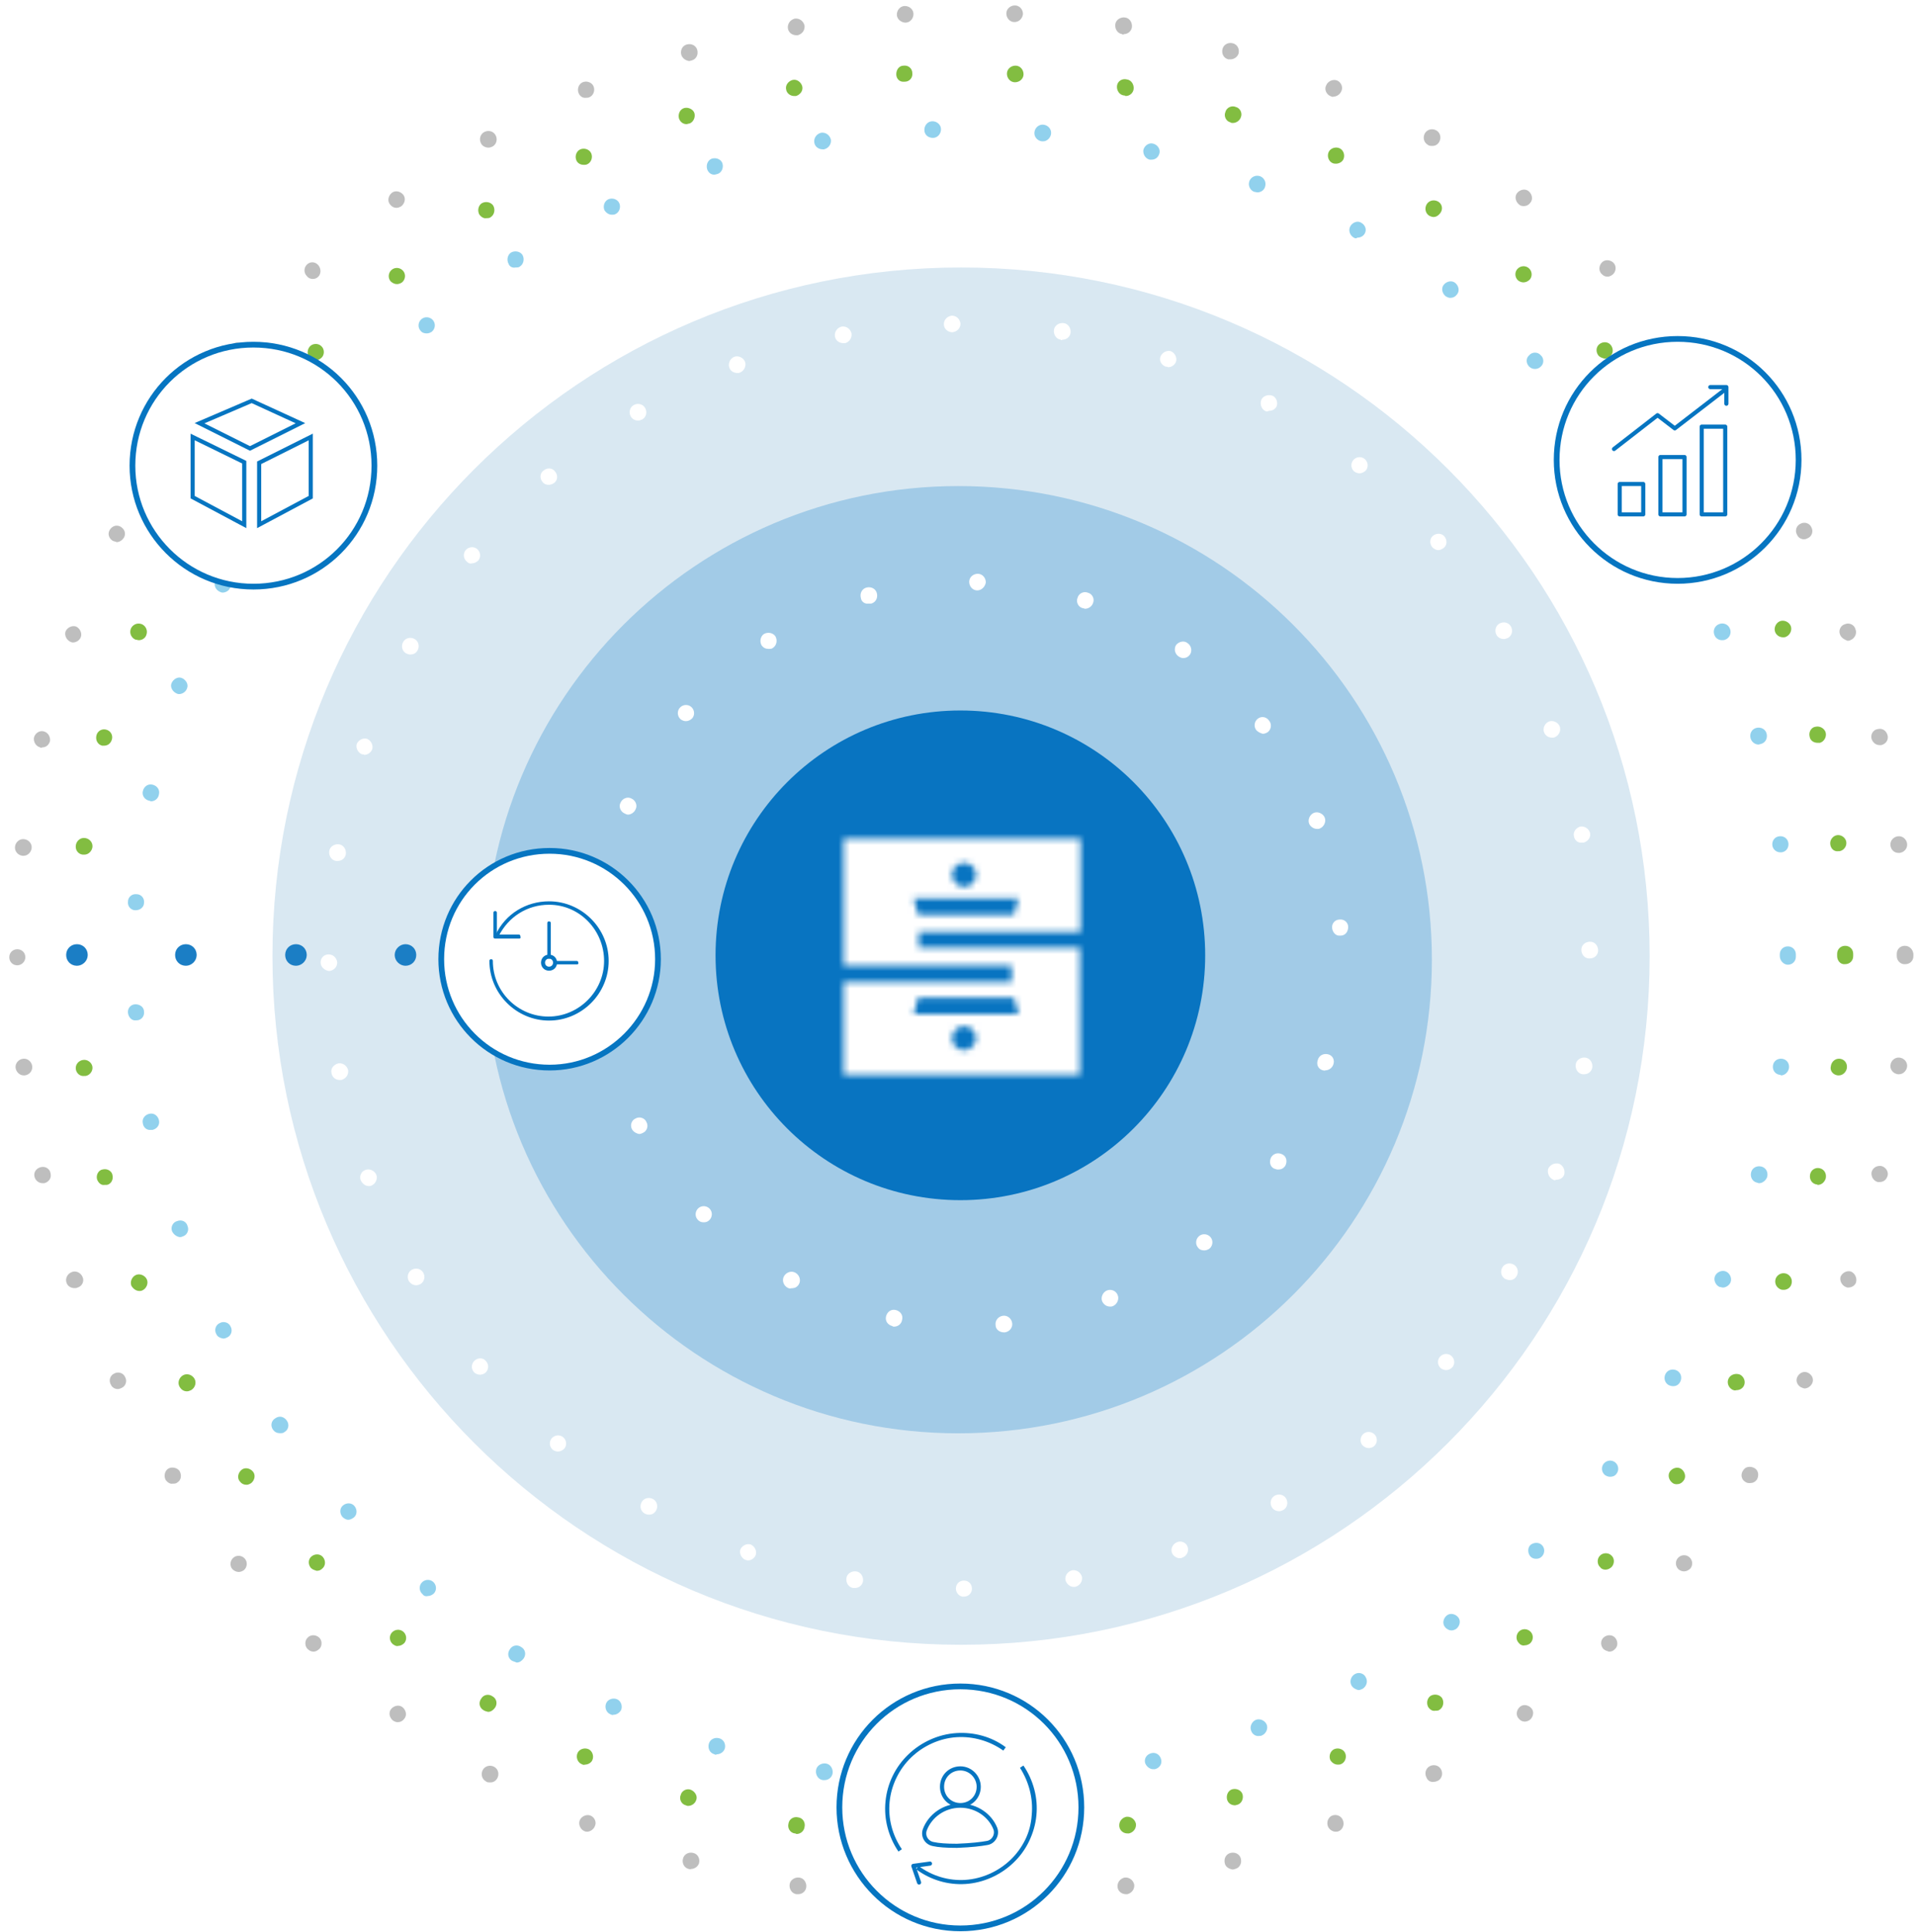
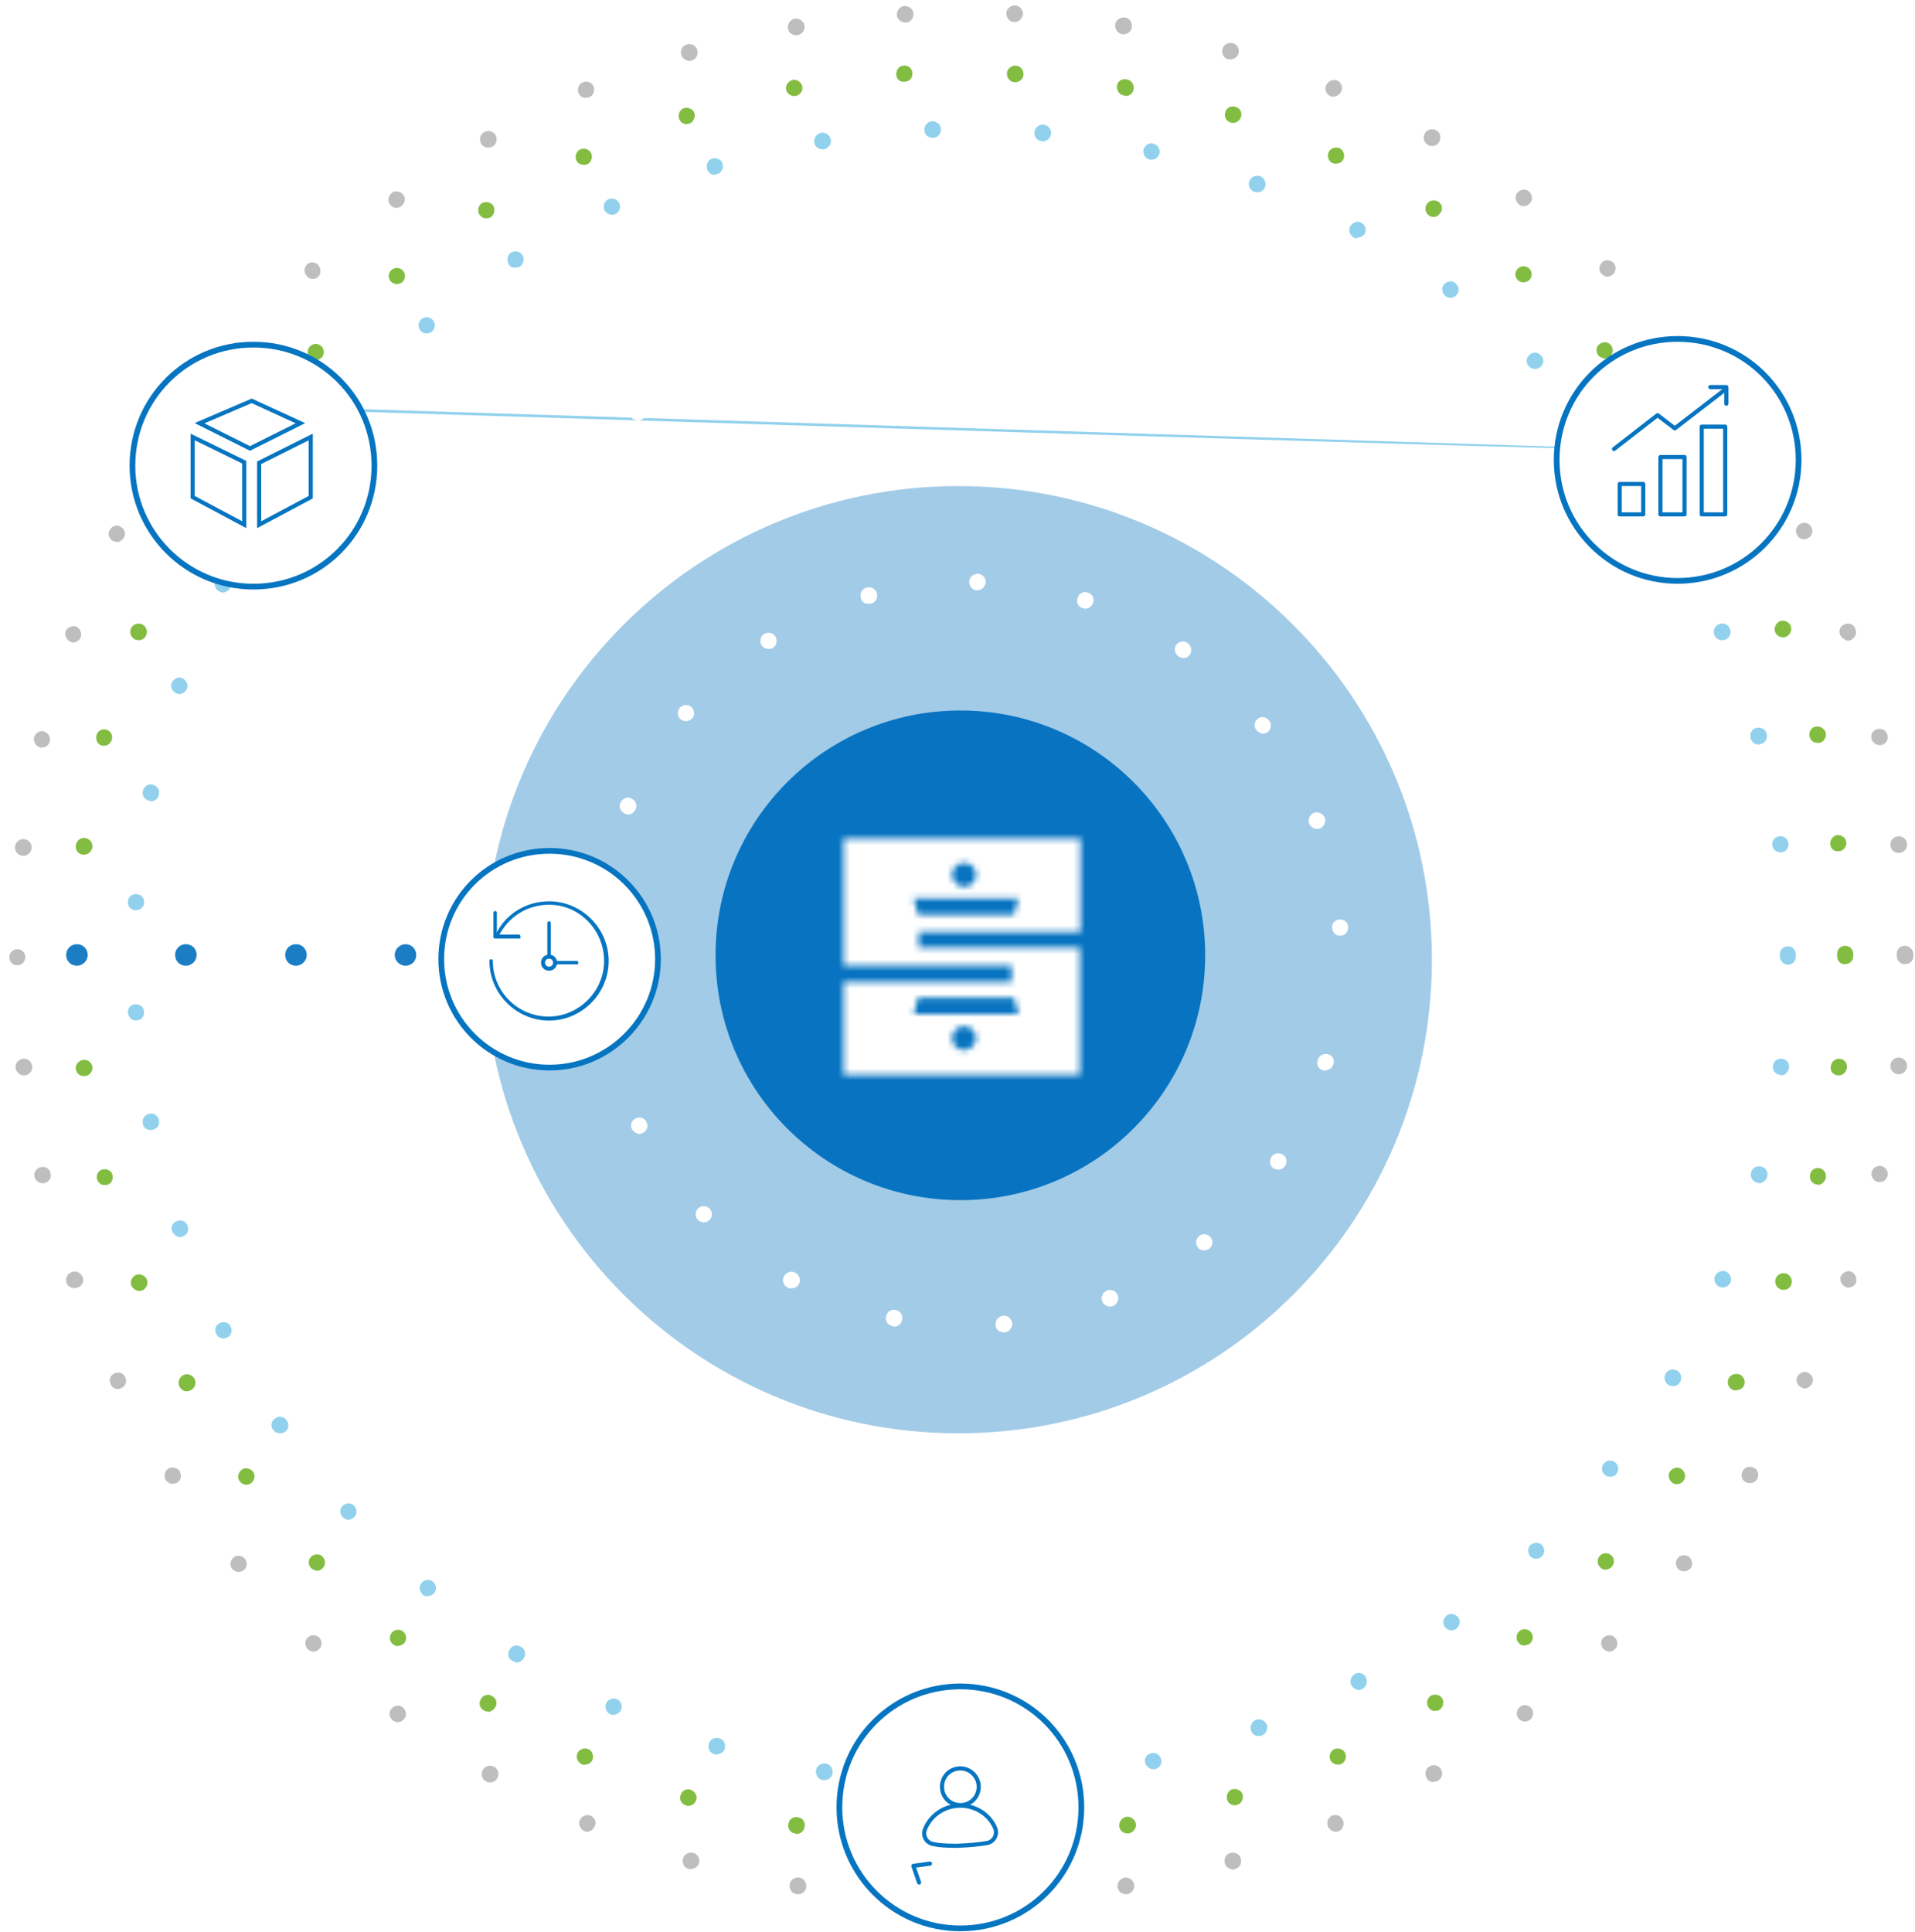
<svg xmlns="http://www.w3.org/2000/svg" version="1.1" id="Layer_1" x="0px" y="0px" viewBox="0 0 334 337" style="enable-background:new 0 0 334 337;" xml:space="preserve">
  <style type="text/css">
	.st0{fill-rule:evenodd;clip-rule:evenodd;fill:#BEBEBE;}
	.st1{fill-rule:evenodd;clip-rule:evenodd;fill:#82BD41;}
	.st2{fill-rule:evenodd;clip-rule:evenodd;fill:#91D1ED;}
	.st3{fill-rule:evenodd;clip-rule:evenodd;fill:#D9E8F2;}
	.st4{fill-rule:evenodd;clip-rule:evenodd;fill:#FFFFFF;}
	.st5{fill-rule:evenodd;clip-rule:evenodd;fill:#1B7EC5;stroke:#1B7EC5;stroke-width:0.96;}
	.st6{fill-rule:evenodd;clip-rule:evenodd;fill:#A2CBE7;}
	.st7{fill-rule:evenodd;clip-rule:evenodd;fill:#FFFFFF;stroke:#0675C1;}
	.st8{fill-rule:evenodd;clip-rule:evenodd;fill:#0874C1;}
	.st9{filter:url(#filter-1);}
	.st10{fill-rule:evenodd;clip-rule:evenodd;fill:#0675C1;}
	.st11{filter:url(#Adobe_OpacityMaskFilter);}
	.st12{mask:url(#mask-3_1_);fill-rule:evenodd;clip-rule:evenodd;fill:#FFFFFF;}
	.st13{fill:none;stroke:#0675C1;stroke-width:0.72;}
	.st14{fill:none;stroke:#0675C1;stroke-width:0.72;stroke-linecap:round;stroke-linejoin:round;}
</style>
  <filter filterUnits="objectBoundingBox" height="225.8%" id="filter-1" width="225.8%" x="-62.7%" y="-62.7%">
    <feMorphology in="SourceAlpha" operator="dilate" radius="0.5" result="shadowSpreadOuter1" />
    <feOffset dx="0" dy="0" in="shadowSpreadOuter1" result="shadowOffsetOuter1" />
    <feGaussianBlur in="shadowOffsetOuter1" result="shadowBlurOuter1" stdDeviation="6" />
    <feColorMatrix in="shadowBlurOuter1" result="shadowMatrixOuter1" type="matrix" values="0 0 0 0 0.558   0 0 0 0 0.621   0 0 0 0 0.663  0 0 0 0.49 0">
		</feColorMatrix>
    <feMerge>
      <feMergeNode in="shadowMatrixOuter1" />
      <feMergeNode in="SourceGraphic" />
    </feMerge>
  </filter>
  <g id="Page-1">
    <g id="Stitchdata.com_product_01" transform="translate(-881, -1023)">
      <g id="Module-02_product" transform="translate(0, 978)">
        <g id="_x30_2_x5F_product_x5F_graphic" transform="translate(881, 45)">
          <g id="Group-13" transform="translate(0.92, 0.348)">
            <path id="Fill-3" class="st0" d="M176,3.5c-0.8,0-1.4-0.7-1.4-1.5c0-0.8,0.7-1.4,1.5-1.4c0.8,0,1.4,0.7,1.4,1.5       C177.4,2.9,176.8,3.5,176,3.5L176,3.5z M155.5,2.2c0-0.8,0.6-1.5,1.4-1.5c0.8,0,1.5,0.6,1.5,1.4c0,0.8-0.6,1.5-1.4,1.5h-0.1       C156.1,3.5,155.5,2.9,155.5,2.2L155.5,2.2z M194.8,5.6c-0.8-0.1-1.3-0.9-1.2-1.7c0.1-0.8,0.9-1.3,1.7-1.2       c0.8,0.1,1.3,0.9,1.2,1.7c-0.1,0.7-0.7,1.2-1.4,1.2C195,5.7,194.9,5.7,194.8,5.6L194.8,5.6z M136.5,4.6       c-0.1-0.8,0.4-1.5,1.2-1.7c0.8-0.1,1.5,0.4,1.7,1.2c0.1,0.8-0.4,1.5-1.2,1.7c-0.1,0-0.2,0-0.2,0C137.2,5.8,136.6,5.3,136.5,4.6       L136.5,4.6z M213.3,10c-0.8-0.2-1.2-1-1-1.8c0.2-0.8,1-1.2,1.8-1c0.8,0.2,1.2,1,1,1.8c-0.2,0.6-0.8,1-1.4,1       C213.6,10,213.4,10,213.3,10L213.3,10z M117.9,9.2c-0.2-0.8,0.2-1.6,1-1.8c0.8-0.2,1.6,0.2,1.8,1c0.2,0.8-0.2,1.6-1,1.8       c-0.1,0-0.3,0.1-0.4,0.1C118.6,10.2,118.1,9.8,117.9,9.2L117.9,9.2z M231.1,16.4c-0.7-0.3-1.1-1.2-0.7-1.9       c0.3-0.7,1.2-1.1,1.9-0.8c0.7,0.3,1.1,1.2,0.7,1.9c-0.2,0.5-0.8,0.9-1.3,0.9C231.5,16.6,231.3,16.5,231.1,16.4L231.1,16.4z        M100,15.9c-0.3-0.7,0-1.6,0.7-1.9c0.7-0.3,1.6,0,1.9,0.7c0.3,0.7,0,1.6-0.7,1.9c-0.2,0.1-0.4,0.1-0.6,0.1       C100.7,16.8,100.2,16.4,100,15.9L100,15.9z M248.1,24.9L248.1,24.9c-0.7-0.4-0.9-1.3-0.5-2c0.4-0.7,1.3-0.9,2-0.5       c0.7,0.4,0.9,1.3,0.5,2c-0.3,0.5-0.7,0.7-1.2,0.7C248.6,25.1,248.3,25.1,248.1,24.9L248.1,24.9z M83,24.7       c-0.4-0.7-0.2-1.6,0.5-2c0.7-0.4,1.6-0.2,2,0.5c0.4,0.7,0.2,1.6-0.5,2c-0.2,0.1-0.5,0.2-0.7,0.2C83.7,25.4,83.2,25.1,83,24.7       L83,24.7z M264,35.3c-0.6-0.5-0.8-1.4-0.3-2c0.5-0.6,1.4-0.8,2-0.3c0.6,0.5,0.8,1.4,0.3,2c-0.3,0.4-0.7,0.6-1.2,0.6       C264.5,35.6,264.2,35.5,264,35.3L264,35.3z M67.1,35.3c-0.5-0.6-0.3-1.5,0.3-2c0.6-0.5,1.5-0.3,2,0.3c0.5,0.6,0.3,1.5-0.3,2       l0,0c-0.3,0.2-0.6,0.3-0.9,0.3C67.8,35.9,67.4,35.7,67.1,35.3L67.1,35.3z M278.5,47.5L278.5,47.5c-0.6-0.5-0.6-1.4-0.1-2       c0.5-0.6,1.4-0.6,2-0.1c0.6,0.5,0.6,1.4,0.1,2c-0.3,0.3-0.7,0.5-1,0.5C279.1,47.9,278.8,47.8,278.5,47.5L278.5,47.5z        M52.6,47.8c-0.6-0.6-0.5-1.5,0-2h0c0.6-0.6,1.5-0.5,2,0.1c0.5,0.6,0.5,1.5,0,2c-0.3,0.3-0.6,0.4-1,0.4       C53.2,48.3,52.8,48.1,52.6,47.8L52.6,47.8z M291.6,61.3c-0.5-0.6-0.4-1.5,0.2-2c0.6-0.5,1.5-0.4,2,0.2c0.5,0.6,0.4,1.5-0.2,2       c-0.3,0.2-0.6,0.3-0.9,0.3C292.3,61.8,291.9,61.6,291.6,61.3L291.6,61.3z M39.6,61.9c-0.6-0.5-0.7-1.4-0.2-2       c0.5-0.6,1.4-0.7,2-0.2c0.6,0.5,0.7,1.4,0.2,2c-0.3,0.3-0.7,0.5-1.1,0.5C40.2,62.2,39.8,62.1,39.6,61.9L39.6,61.9z M302.9,76.5       L302.9,76.5c-0.4-0.7-0.3-1.6,0.4-2c0.7-0.4,1.6-0.2,2,0.4c0.4,0.7,0.3,1.6-0.4,2c-0.3,0.2-0.5,0.2-0.8,0.2       C303.7,77.1,303.2,76.9,302.9,76.5L302.9,76.5z M28.3,77.3c-0.7-0.4-0.9-1.3-0.4-2c0.4-0.7,1.3-0.8,2-0.4       c0.7,0.4,0.8,1.3,0.4,2c-0.3,0.4-0.7,0.7-1.2,0.7C28.8,77.6,28.5,77.5,28.3,77.3L28.3,77.3z M312.5,92.9       c-0.4-0.7-0.1-1.6,0.6-1.9c0.7-0.4,1.6-0.1,1.9,0.6c0.4,0.7,0.1,1.6-0.6,1.9c-0.2,0.1-0.4,0.2-0.7,0.2       C313.2,93.7,312.7,93.4,312.5,92.9L312.5,92.9z M18.8,94c-0.7-0.4-1-1.2-0.6-1.9h0c0.4-0.7,1.2-1,1.9-0.6       c0.7,0.4,1,1.2,0.6,1.9c-0.3,0.5-0.8,0.8-1.3,0.8C19.3,94.1,19.1,94.1,18.8,94L18.8,94z M320,110.3c-0.3-0.7,0.1-1.6,0.9-1.8       c0.7-0.3,1.6,0.1,1.8,0.9c0.3,0.7-0.1,1.6-0.9,1.9c-0.2,0.1-0.3,0.1-0.5,0.1C320.8,111.2,320.2,110.9,320,110.3L320,110.3z        M11.4,111.6c-0.7-0.3-1.1-1.1-0.9-1.8c0.3-0.7,1.1-1.1,1.8-0.9c0.7,0.3,1.1,1.1,0.9,1.8c-0.2,0.6-0.8,1-1.4,1       C11.8,111.7,11.6,111.7,11.4,111.6L11.4,111.6z M325.5,128.5c-0.2-0.8,0.3-1.6,1.1-1.7c0.8-0.2,1.5,0.3,1.7,1.1       c0.2,0.8-0.3,1.5-1.1,1.7c-0.1,0-0.2,0-0.3,0C326.2,129.6,325.7,129.1,325.5,128.5L325.5,128.5z M6.1,130       c-0.8-0.2-1.2-1-1.1-1.7c0.2-0.8,1-1.3,1.7-1.1c0.8,0.2,1.2,1,1.1,1.7v0c-0.2,0.7-0.7,1.1-1.4,1.1C6.3,130.1,6.2,130.1,6.1,130       L6.1,130z M328.8,147.1c-0.1-0.8,0.5-1.5,1.3-1.6c0.8-0.1,1.5,0.5,1.6,1.3c0.1,0.8-0.5,1.5-1.3,1.6c-0.1,0-0.1,0-0.2,0       C329.5,148.4,328.9,147.9,328.8,147.1L328.8,147.1z M3,148.9c-0.8-0.1-1.4-0.8-1.3-1.6c0.1-0.8,0.8-1.4,1.6-1.3       c0.8,0.1,1.4,0.8,1.3,1.6c-0.1,0.7-0.7,1.3-1.4,1.3C3.1,148.9,3.1,148.9,3,148.9L3,148.9z M329.9,166.4L329.9,166.4       c0-0.1,0-0.1,0-0.2c0-0.1,0-0.1,0-0.2v0c0-0.8,0.6-1.4,1.4-1.4c0.8,0,1.4,0.6,1.5,1.4c0,0.1,0,0.1,0,0.2c0,0.1,0,0.1,0,0.2       c0,0.8-0.6,1.4-1.4,1.4C330.6,167.9,329.9,167.2,329.9,166.4L329.9,166.4z M0.7,166.6c0-0.8,0.6-1.4,1.4-1.4       c0.8,0,1.4,0.6,1.4,1.4c0,0.8-0.7,1.4-1.4,1.4C1.3,168,0.7,167.4,0.7,166.6L0.7,166.6z M330.1,187c-0.8-0.1-1.4-0.8-1.3-1.6h0       c0.1-0.8,0.8-1.4,1.6-1.3c0.8,0.1,1.4,0.8,1.3,1.6h0c-0.1,0.7-0.7,1.3-1.4,1.3C330.2,187,330.2,187,330.1,187L330.1,187z        M1.8,185.9c-0.1-0.8,0.5-1.5,1.3-1.6c0.8-0.1,1.5,0.5,1.6,1.3c0.1,0.8-0.5,1.5-1.3,1.6c-0.1,0-0.1,0-0.2,0       C2.5,187.2,1.9,186.6,1.8,185.9L1.8,185.9z M326.6,205.8c-0.8-0.2-1.2-1-1.1-1.7c0.2-0.8,0.9-1.2,1.7-1.1       c0.8,0.2,1.3,1,1.1,1.7c-0.2,0.7-0.7,1.1-1.4,1.1C326.9,205.8,326.8,205.8,326.6,205.8L326.6,205.8z M5.1,204.9L5.1,204.9       c-0.2-0.8,0.3-1.5,1.1-1.7c0.8-0.2,1.6,0.3,1.7,1.1c0.2,0.8-0.3,1.5-1.1,1.7c-0.1,0-0.2,0-0.3,0C5.9,206,5.3,205.6,5.1,204.9       L5.1,204.9z M321,224.1c-0.7-0.3-1.1-1.1-0.9-1.8c0.3-0.7,1.1-1.1,1.8-0.9c0.7,0.3,1.1,1.1,0.9,1.9c-0.2,0.6-0.8,0.9-1.4,0.9       C321.3,224.2,321.2,224.2,321,224.1L321,224.1z M10.7,223.4c-0.3-0.7,0.1-1.6,0.9-1.9c0.7-0.3,1.6,0.1,1.9,0.9       c0.3,0.7-0.1,1.6-0.9,1.8c-0.2,0.1-0.3,0.1-0.5,0.1C11.5,224.3,10.9,224,10.7,223.4L10.7,223.4z M313.2,241.6       c-0.7-0.4-1-1.2-0.6-1.9c0.4-0.7,1.2-1,1.9-0.6c0.7,0.4,1,1.2,0.6,1.9c-0.3,0.5-0.8,0.8-1.3,0.8       C313.7,241.8,313.5,241.7,313.2,241.6L313.2,241.6z M18.4,241.1L18.4,241.1c-0.4-0.7-0.1-1.6,0.6-1.9c0.7-0.4,1.6-0.1,1.9,0.6       c0.4,0.7,0.1,1.6-0.6,1.9c-0.2,0.1-0.4,0.2-0.7,0.2C19.1,241.9,18.6,241.6,18.4,241.1L18.4,241.1z M303.5,258.1       c-0.7-0.4-0.9-1.3-0.4-2c0.4-0.7,1.3-0.8,2-0.4c0.7,0.4,0.8,1.3,0.4,2c-0.3,0.4-0.7,0.6-1.2,0.6       C304,258.3,303.8,258.3,303.5,258.1L303.5,258.1z M28,257.8c-0.4-0.7-0.2-1.6,0.4-2s1.6-0.2,2,0.4c0.4,0.7,0.3,1.6-0.4,2       c-0.2,0.2-0.5,0.2-0.8,0.2C28.8,258.5,28.3,258.2,28,257.8L28,257.8z M291.9,273.4c-0.6-0.5-0.7-1.4-0.2-2       c0.5-0.6,1.4-0.7,2-0.2c0.6,0.5,0.7,1.4,0.2,2c-0.3,0.3-0.7,0.5-1.1,0.5C292.5,273.7,292.2,273.6,291.9,273.4L291.9,273.4z        M39.6,273.3c-0.5-0.6-0.4-1.5,0.2-2c0.6-0.5,1.5-0.4,2,0.2c0.5,0.6,0.4,1.5-0.2,2c-0.3,0.2-0.6,0.3-0.9,0.3       C40.3,273.8,39.9,273.6,39.6,273.3L39.6,273.3z M278.7,287.2c-0.5-0.6-0.5-1.5,0.1-2h0c0.6-0.5,1.5-0.5,2,0.1       c0.5,0.6,0.5,1.5-0.1,2c-0.3,0.3-0.6,0.4-1,0.4C279.4,287.6,279,287.5,278.7,287.2L278.7,287.2z M52.8,287.3L52.8,287.3       c-0.6-0.5-0.6-1.5-0.1-2c0.5-0.6,1.4-0.6,2-0.1c0.6,0.5,0.6,1.5,0.1,2c-0.3,0.3-0.7,0.5-1,0.5       C53.5,287.7,53.1,287.6,52.8,287.3L52.8,287.3z M263.9,299.3c-0.5-0.6-0.3-1.5,0.3-2v0c0.6-0.5,1.5-0.3,2,0.3       c0.5,0.6,0.3,1.5-0.3,2c-0.3,0.2-0.6,0.3-0.9,0.3C264.6,299.9,264.2,299.7,263.9,299.3L263.9,299.3z M67.6,299.7L67.6,299.7       c-0.6-0.5-0.8-1.4-0.3-2c0.5-0.6,1.4-0.8,2-0.3c0.6,0.5,0.8,1.4,0.3,2c-0.3,0.4-0.7,0.6-1.2,0.6       C68.2,300,67.9,299.9,67.6,299.7L67.6,299.7z M247.9,309.7c-0.4-0.7-0.2-1.6,0.5-2c0.7-0.4,1.6-0.2,2,0.5       c0.4,0.7,0.2,1.6-0.5,2c-0.2,0.1-0.5,0.2-0.7,0.2C248.6,310.5,248.1,310.2,247.9,309.7L247.9,309.7z M83.8,310.3       c-0.7-0.4-0.9-1.3-0.5-2c0.4-0.7,1.3-0.9,2-0.5c0.7,0.4,0.9,1.3,0.5,2c-0.3,0.5-0.7,0.7-1.2,0.7       C84.3,310.5,84,310.5,83.8,310.3L83.8,310.3z M230.7,318.2c-0.3-0.7,0-1.6,0.7-1.9l0,0c0.7-0.3,1.6,0,1.9,0.8       c0.3,0.7,0,1.6-0.7,1.9c-0.2,0.1-0.4,0.1-0.6,0.1C231.5,319.1,230.9,318.7,230.7,318.2L230.7,318.2z M101,319       c-0.7-0.3-1.1-1.2-0.8-1.9c0.3-0.7,1.2-1.1,1.9-0.8c0.7,0.3,1.1,1.2,0.7,1.9c-0.2,0.5-0.8,0.9-1.3,0.9       C101.4,319.1,101.2,319.1,101,319L101,319z M212.7,324.6c-0.2-0.8,0.2-1.6,1-1.8c0.8-0.2,1.6,0.2,1.8,1c0.2,0.8-0.2,1.6-1,1.8       c-0.1,0-0.3,0.1-0.4,0.1C213.4,325.6,212.8,325.2,212.7,324.6L212.7,324.6z M119.2,325.6c-0.8-0.2-1.2-1-1-1.8       c0.2-0.8,1-1.2,1.8-1c0.8,0.2,1.2,1,1,1.8c-0.2,0.6-0.8,1-1.4,1C119.5,325.7,119.3,325.6,119.2,325.6L119.2,325.6z M194,328.8       c-0.1-0.8,0.4-1.5,1.2-1.7c0.8-0.1,1.5,0.4,1.7,1.2c0.1,0.8-0.4,1.5-1.2,1.7h0c-0.1,0-0.2,0-0.2,0       C194.7,330,194.1,329.5,194,328.8L194,328.8z M138,330c-0.8-0.1-1.3-0.9-1.2-1.7c0.1-0.8,0.9-1.3,1.7-1.2       c0.8,0.1,1.3,0.9,1.2,1.7c-0.1,0.7-0.7,1.2-1.4,1.2C138.2,330,138.1,330,138,330L138,330z M175,330.9c0-0.8,0.6-1.5,1.4-1.5       c0.8,0,1.5,0.6,1.5,1.4c0,0.8-0.6,1.5-1.4,1.5h-0.1C175.6,332.2,175,331.6,175,330.9L175,330.9z M157.2,332.2L157.2,332.2       c-0.8,0-1.4-0.7-1.4-1.5c0-0.8,0.7-1.4,1.5-1.4v0c0.8,0,1.4,0.7,1.4,1.5C158.7,331.7,158,332.2,157.2,332.2L157.2,332.2z" />
            <path id="Fill-1" class="st1" d="M176.1,14L176.1,14c-0.8,0-1.4-0.7-1.4-1.5c0-0.8,0.7-1.4,1.5-1.4c0.8,0,1.4,0.7,1.4,1.5       C177.6,13.4,176.9,14,176.1,14L176.1,14z M155.4,12.6c0-0.8,0.5-1.5,1.3-1.5c0.8-0.1,1.5,0.5,1.5,1.3c0.1,0.8-0.5,1.5-1.3,1.5       h-0.1C156,14,155.4,13.4,155.4,12.6L155.4,12.6z M195.1,16.3c-0.8-0.1-1.3-0.9-1.2-1.7c0.1-0.8,0.9-1.3,1.7-1.1       c0.8,0.1,1.3,0.9,1.2,1.7c-0.1,0.7-0.7,1.2-1.4,1.2C195.3,16.3,195.2,16.3,195.1,16.3L195.1,16.3z M136.2,15.3       c-0.2-0.8,0.4-1.5,1.1-1.7c0.8-0.2,1.5,0.4,1.7,1.1c0.2,0.8-0.4,1.5-1.1,1.7c-0.1,0-0.2,0-0.3,0       C136.9,16.4,136.3,15.9,136.2,15.3L136.2,15.3z M213.7,21c-0.8-0.2-1.2-1.1-0.9-1.8c0.2-0.8,1.1-1.2,1.8-0.9       c0.8,0.2,1.2,1.1,0.9,1.8c-0.2,0.6-0.8,1-1.4,1C214,21.1,213.8,21.1,213.7,21L213.7,21z M117.5,20.3c-0.2-0.8,0.2-1.6,0.9-1.8       c0.7-0.2,1.6,0.2,1.8,0.9c0.2,0.7-0.2,1.6-0.9,1.8c-0.2,0-0.3,0.1-0.5,0.1C118.2,21.3,117.7,20.9,117.5,20.3L117.5,20.3z        M231.5,28.1c-0.7-0.3-1-1.2-0.7-1.9c0.3-0.7,1.2-1,1.9-0.7c0.7,0.3,1,1.2,0.7,1.9c-0.2,0.5-0.8,0.8-1.3,0.8       C232,28.2,231.7,28.2,231.5,28.1L231.5,28.1z M99.6,27.6c-0.3-0.7,0-1.6,0.7-1.9c0.7-0.3,1.6,0,1.9,0.7c0.3,0.7,0,1.6-0.7,1.9       c-0.2,0.1-0.4,0.1-0.6,0.1C100.3,28.4,99.8,28.1,99.6,27.6L99.6,27.6z M248.4,37.3L248.4,37.3c-0.7-0.4-0.9-1.3-0.5-2       c0.4-0.7,1.3-0.9,2-0.5c0.7,0.4,0.9,1.3,0.4,2c-0.3,0.4-0.7,0.7-1.2,0.7C248.9,37.5,248.6,37.4,248.4,37.3L248.4,37.3z        M82.7,37.1c-0.4-0.7-0.2-1.6,0.4-2c0.7-0.4,1.6-0.2,2,0.4c0.4,0.7,0.2,1.6-0.4,2c-0.2,0.2-0.5,0.2-0.8,0.2       C83.5,37.8,83,37.5,82.7,37.1L82.7,37.1z M263.9,48.6L263.9,48.6c-0.6-0.5-0.7-1.4-0.2-2c0.5-0.6,1.4-0.7,2-0.2       c0.6,0.5,0.7,1.4,0.2,2c-0.3,0.3-0.7,0.5-1.1,0.5C264.5,48.9,264.2,48.8,263.9,48.6L263.9,48.6z M67.2,48.7       c-0.5-0.6-0.4-1.5,0.2-2c0.6-0.5,1.5-0.4,2,0.2c0.5,0.6,0.4,1.5-0.2,2c-0.3,0.2-0.6,0.3-0.9,0.3C67.9,49.2,67.5,49,67.2,48.7       L67.2,48.7z M277.9,61.7L277.9,61.7c-0.5-0.6-0.5-1.5,0.1-2c0.6-0.5,1.5-0.5,2,0.1c0.5,0.6,0.5,1.5-0.1,2       c-0.3,0.3-0.6,0.4-1,0.4C278.6,62.1,278.2,62,277.9,61.7L277.9,61.7z M53.2,62.1c-0.6-0.5-0.6-1.4-0.1-2h0       c0.5-0.6,1.5-0.6,2-0.1c0.6,0.5,0.6,1.5,0.1,2c-0.3,0.3-0.7,0.5-1,0.5C53.8,62.5,53.5,62.3,53.2,62.1L53.2,62.1z M290.2,76.4       c-0.5-0.6-0.3-1.5,0.3-2c0.6-0.5,1.5-0.3,2,0.3c0.5,0.6,0.3,1.5-0.3,2c-0.3,0.2-0.6,0.3-0.9,0.3       C290.9,77,290.4,76.8,290.2,76.4L290.2,76.4z M41,77.1c-0.6-0.5-0.8-1.4-0.3-2c0.5-0.6,1.4-0.8,2-0.3c0.6,0.5,0.8,1.4,0.3,2       c-0.3,0.4-0.7,0.6-1.2,0.6C41.6,77.4,41.3,77.3,41,77.1L41,77.1z M300.5,92.6c-0.4-0.7-0.1-1.6,0.6-2c0.7-0.4,1.6-0.1,2,0.6       c0.4,0.7,0.1,1.6-0.6,2c-0.2,0.1-0.5,0.2-0.7,0.2C301.2,93.3,300.7,93,300.5,92.6L300.5,92.6z M30.8,93.6c-0.7-0.4-1-1.3-0.6-2       c0.4-0.7,1.2-1,1.9-0.6c0.7,0.4,1,1.3,0.6,1.9c-0.3,0.5-0.7,0.7-1.3,0.7C31.3,93.7,31,93.7,30.8,93.6L30.8,93.6z M308.7,109.9       L308.7,109.9c-0.3-0.7,0.1-1.6,0.8-1.9c0.7-0.3,1.6,0.1,1.9,0.8c0.3,0.7-0.1,1.6-0.8,1.9c-0.2,0.1-0.4,0.1-0.5,0.1       C309.4,110.8,308.9,110.4,308.7,109.9L308.7,109.9z M22.7,111.2c-0.7-0.3-1.1-1.1-0.8-1.9c0.3-0.7,1.1-1.1,1.9-0.8       c0.7,0.3,1.1,1.1,0.8,1.9c-0.2,0.6-0.8,0.9-1.3,0.9C23.1,111.3,22.9,111.2,22.7,111.2L22.7,111.2z M314.7,128.1       c-0.2-0.8,0.3-1.6,1-1.7c0.8-0.2,1.6,0.3,1.8,1c0.2,0.8-0.3,1.6-1,1.8c-0.1,0-0.2,0-0.4,0C315.4,129.2,314.8,128.8,314.7,128.1       L314.7,128.1z M16.9,129.7c-0.8-0.2-1.2-1-1-1.8c0.2-0.8,1-1.2,1.7-1c0.8,0.2,1.2,1,1,1.7h0c-0.2,0.7-0.7,1.1-1.4,1.1       C17.2,129.7,17.1,129.7,16.9,129.7L16.9,129.7z M318.3,146.9L318.3,146.9c-0.1-0.8,0.5-1.5,1.2-1.6c0.8-0.1,1.5,0.5,1.6,1.2       c0.1,0.8-0.5,1.5-1.2,1.6c-0.1,0-0.1,0-0.2,0C319,148.2,318.4,147.7,318.3,146.9L318.3,146.9z M13.5,148.7       c-0.8-0.1-1.3-0.8-1.2-1.6c0.1-0.8,0.8-1.4,1.6-1.3c0.8,0.1,1.4,0.8,1.3,1.6v0c-0.1,0.7-0.7,1.3-1.4,1.3       C13.7,148.7,13.6,148.7,13.5,148.7L13.5,148.7z M319.5,166.4c0-0.1,0-0.1,0-0.2c0-0.1,0-0.1,0-0.2c0-0.8,0.6-1.4,1.4-1.4       c0.8,0,1.4,0.6,1.4,1.4c0,0.1,0,0.1,0,0.2c0,0.1,0,0.1,0,0.2c0,0.8-0.6,1.4-1.4,1.4C320.1,167.9,319.5,167.2,319.5,166.4       L319.5,166.4z M11.1,166.6c0-0.8,0.6-1.4,1.4-1.4c0.8,0,1.4,0.6,1.4,1.4c0,0.8-0.6,1.4-1.4,1.4C11.7,168,11.1,167.4,11.1,166.6       L11.1,166.6z M319.6,187.2c-0.8-0.1-1.4-0.8-1.2-1.6c0.1-0.8,0.8-1.4,1.6-1.3c0.8,0.1,1.3,0.8,1.2,1.6       c-0.1,0.7-0.7,1.3-1.4,1.3C319.7,187.2,319.6,187.2,319.6,187.2L319.6,187.2z M12.3,186.1L12.3,186.1c-0.1-0.8,0.5-1.5,1.3-1.6       c0.8-0.1,1.5,0.5,1.6,1.2c0.1,0.8-0.5,1.5-1.2,1.6c-0.1,0-0.1,0-0.2,0C13,187.4,12.4,186.8,12.3,186.1L12.3,186.1z        M315.8,206.2c-0.8-0.2-1.2-1-1-1.8c0.2-0.8,1-1.2,1.7-1c0.8,0.2,1.2,1,1,1.8c-0.2,0.6-0.7,1.1-1.4,1.1       C316,206.2,315.9,206.2,315.8,206.2L315.8,206.2z M16,205.3L16,205.3c-0.2-0.8,0.3-1.6,1-1.7c0.8-0.2,1.6,0.3,1.7,1       c0.2,0.8-0.3,1.6-1,1.7c-0.1,0-0.2,0-0.4,0C16.7,206.4,16.2,205.9,16,205.3L16,205.3z M309.6,224.5c-0.7-0.3-1.1-1.1-0.8-1.9       c0.3-0.7,1.1-1.1,1.9-0.8c0.7,0.3,1.1,1.1,0.8,1.9c-0.2,0.6-0.8,0.9-1.3,0.9C310,224.6,309.8,224.6,309.6,224.5L309.6,224.5z        M22,223.9c-0.3-0.7,0.1-1.6,0.8-1.9c0.7-0.3,1.6,0.1,1.9,0.8c0.3,0.7-0.1,1.6-0.8,1.9c-0.2,0.1-0.4,0.1-0.5,0.1       C22.8,224.8,22.3,224.4,22,223.9L22,223.9z M301.2,242c-0.7-0.4-1-1.3-0.6-2c0.4-0.7,1.3-0.9,2-0.6c0.7,0.4,1,1.3,0.6,2       c-0.3,0.5-0.8,0.7-1.3,0.7C301.7,242.2,301.4,242.1,301.2,242L301.2,242z M30.4,241.5L30.4,241.5c-0.4-0.7-0.1-1.6,0.6-2       c0.7-0.4,1.6-0.1,2,0.6c0.4,0.7,0.1,1.6-0.6,2c-0.2,0.1-0.5,0.2-0.7,0.2C31.1,242.3,30.7,242,30.4,241.5L30.4,241.5z        M290.7,258.2c-0.6-0.5-0.8-1.4-0.3-2c0.5-0.6,1.4-0.8,2-0.3c0.6,0.5,0.8,1.4,0.3,2c-0.3,0.4-0.7,0.6-1.2,0.6       C291.2,258.5,290.9,258.4,290.7,258.2L290.7,258.2z M40.9,258L40.9,258c-0.5-0.6-0.3-1.5,0.3-2c0.6-0.5,1.5-0.3,2,0.3v0       c0.5,0.6,0.3,1.5-0.3,2c-0.3,0.2-0.6,0.3-0.8,0.3C41.6,258.6,41.2,258.4,40.9,258L40.9,258z M278.2,273c-0.6-0.5-0.6-1.5-0.1-2       c0.5-0.6,1.5-0.6,2-0.1c0.6,0.5,0.6,1.4,0.1,2v0c-0.3,0.3-0.7,0.5-1.1,0.5C278.8,273.4,278.4,273.3,278.2,273L278.2,273z        M53.3,273.1c-0.5-0.6-0.5-1.5,0.1-2c0.6-0.5,1.5-0.5,2,0.1c0.5,0.6,0.5,1.5-0.1,2c-0.3,0.3-0.6,0.4-1,0.4       C54,273.5,53.6,273.4,53.3,273.1L53.3,273.1z M263.9,286.1c-0.5-0.6-0.4-1.5,0.2-2c0.6-0.5,1.5-0.4,2,0.2       c0.5,0.6,0.4,1.5-0.2,2c-0.3,0.2-0.6,0.3-0.9,0.3C264.6,286.7,264.2,286.5,263.9,286.1L263.9,286.1z M67.6,286.4L67.6,286.4       c-0.6-0.5-0.7-1.4-0.2-2c0.5-0.6,1.4-0.7,2-0.2c0.6,0.5,0.7,1.4,0.2,2c-0.3,0.3-0.7,0.5-1.1,0.5       C68.2,286.8,67.9,286.6,67.6,286.4L67.6,286.4z M248.2,297.4c-0.4-0.7-0.2-1.6,0.4-2c0.7-0.4,1.6-0.2,2,0.4       c0.4,0.7,0.2,1.6-0.4,2c-0.2,0.2-0.5,0.2-0.8,0.2C248.9,298.1,248.5,297.8,248.2,297.4L248.2,297.4z M83.4,297.9L83.4,297.9       c-0.7-0.4-0.9-1.3-0.4-2c0.4-0.7,1.3-0.9,2-0.4c0.7,0.4,0.9,1.3,0.4,2c-0.3,0.4-0.7,0.7-1.2,0.7       C83.9,298.1,83.7,298.1,83.4,297.9L83.4,297.9z M231.1,306.6c-0.3-0.7,0-1.6,0.7-1.9c0.7-0.3,1.6,0,1.9,0.7       c0.3,0.7,0,1.6-0.7,1.9c-0.2,0.1-0.4,0.1-0.6,0.1C231.9,307.4,231.4,307.1,231.1,306.6L231.1,306.6z M100.5,307.3       c-0.7-0.3-1-1.2-0.7-1.9c0.3-0.7,1.2-1,1.9-0.7c0.7,0.3,1,1.2,0.7,1.9c-0.2,0.5-0.8,0.8-1.3,0.8       C100.9,307.5,100.7,307.4,100.5,307.3L100.5,307.3z M213.1,313.5c-0.2-0.8,0.2-1.6,0.9-1.8c0.8-0.2,1.6,0.2,1.8,0.9       c0.2,0.8-0.2,1.6-0.9,1.8c-0.1,0-0.3,0.1-0.4,0.1C213.9,314.5,213.3,314.2,213.1,313.5L213.1,313.5z M118.7,314.5L118.7,314.5       c-0.8-0.2-1.2-1.1-0.9-1.8c0.2-0.8,1.1-1.2,1.8-0.9h0c0.7,0.3,1.2,1.1,0.9,1.8c-0.2,0.6-0.8,1-1.4,1       C119,314.6,118.9,314.6,118.7,314.5L118.7,314.5z M194.3,318.2c-0.1-0.8,0.4-1.5,1.2-1.7h0c0.8-0.1,1.5,0.4,1.7,1.2       c0.1,0.8-0.4,1.5-1.2,1.7c-0.1,0-0.2,0-0.3,0C195,319.4,194.4,318.9,194.3,318.2L194.3,318.2z M137.7,319.4L137.7,319.4       c-0.8-0.1-1.3-0.9-1.1-1.7c0.1-0.8,0.9-1.3,1.7-1.1c0.8,0.1,1.3,0.9,1.1,1.7c-0.1,0.7-0.7,1.2-1.4,1.2       C137.8,319.4,137.8,319.4,137.7,319.4L137.7,319.4z M175.1,320.4c0-0.8,0.6-1.5,1.3-1.5c0.8,0,1.5,0.6,1.5,1.4       c0.1,0.8-0.5,1.5-1.3,1.5h-0.1C175.7,321.8,175.1,321.2,175.1,320.4L175.1,320.4z" />
-             <path id="Fill-5" class="st2" d="M160.3,22.3c0-0.8,0.6-1.5,1.4-1.5c0.8,0,1.5,0.6,1.5,1.4c0,0.8-0.6,1.5-1.4,1.5h0       C160.9,23.7,160.3,23.1,160.3,22.3 M180.8,24.3L180.8,24.3c-0.8-0.1-1.4-0.8-1.3-1.6c0.1-0.8,0.8-1.4,1.6-1.3       c0.8,0.1,1.4,0.8,1.3,1.6c-0.1,0.7-0.7,1.3-1.4,1.3C180.9,24.3,180.8,24.3,180.8,24.3 M141.1,24.5c-0.1-0.8,0.4-1.5,1.2-1.7       c0.8-0.1,1.5,0.4,1.7,1.2c0.1,0.8-0.4,1.5-1.2,1.7c-0.1,0-0.2,0-0.2,0C141.8,25.7,141.2,25.2,141.1,24.5 M199.6,27.5       c-0.8-0.2-1.2-1-1.1-1.7c0.2-0.8,1-1.3,1.7-1.1c0.8,0.2,1.3,1,1.1,1.7c-0.2,0.7-0.7,1.1-1.4,1.1       C199.8,27.5,199.7,27.5,199.6,27.5 M122.4,29.1c-0.2-0.8,0.2-1.6,0.9-1.8c0.8-0.2,1.6,0.2,1.8,0.9c0.2,0.8-0.2,1.6-0.9,1.8       c-0.1,0-0.3,0.1-0.4,0.1C123.2,30.2,122.6,29.8,122.4,29.1 M217.8,33.1c-0.7-0.3-1.1-1.1-0.8-1.9c0.3-0.7,1.1-1.1,1.9-0.8       c0.7,0.3,1.1,1.1,0.8,1.9c-0.2,0.6-0.8,0.9-1.3,0.9C218.2,33.2,218,33.1,217.8,33.1 M104.5,36.3c-0.3-0.7,0-1.6,0.7-1.9h0       c0.7-0.3,1.6,0,1.9,0.7c0.3,0.7,0,1.6-0.7,1.9c-0.2,0.1-0.4,0.1-0.6,0.1C105.3,37.1,104.8,36.8,104.5,36.3 M235.2,41.1       L235.2,41.1c-0.7-0.4-1-1.3-0.6-2c0.4-0.7,1.3-1,1.9-0.6c0.7,0.4,1,1.2,0.6,1.9c-0.3,0.5-0.8,0.7-1.3,0.7       C235.6,41.3,235.4,41.2,235.2,41.1 M87.8,45.7c-0.4-0.7-0.2-1.6,0.4-2c0.7-0.4,1.6-0.2,2,0.4c0.4,0.7,0.2,1.6-0.4,2       c-0.2,0.2-0.5,0.2-0.8,0.2C88.5,46.4,88,46.2,87.8,45.7 M251.2,51.3L251.2,51.3c-0.6-0.5-0.8-1.4-0.3-2c0.5-0.6,1.4-0.8,2-0.3       c0.6,0.5,0.8,1.4,0.3,2c-0.3,0.4-0.7,0.6-1.2,0.6C251.8,51.6,251.5,51.5,251.2,51.3 M72.4,57.3c-0.5-0.6-0.4-1.5,0.2-2       c0.6-0.5,1.5-0.4,2,0.2c0.5,0.6,0.4,1.5-0.2,2c-0.3,0.2-0.6,0.3-0.9,0.3C73.1,57.8,72.7,57.7,72.4,57.3 M265.8,63.6L265.8,63.6       c-0.6-0.6-0.6-1.5,0-2c0.5-0.6,1.5-0.6,2,0c0.6,0.5,0.6,1.5,0,2c-0.3,0.3-0.7,0.4-1,0.4C266.5,64,266.1,63.9,265.8,63.6        M58.7,70.9c-0.6-0.5-0.6-1.4-0.1-2c0.5-0.6,1.4-0.6,2-0.1c0.6,0.5,0.6,1.4,0.1,2c-0.3,0.3-0.7,0.5-1.1,0.5       C59.3,71.3,59,71.1,58.7,70.9 M278.6,77.8c-0.5-0.6-0.4-1.5,0.2-2c0.6-0.5,1.5-0.4,2,0.2c0.5,0.6,0.4,1.5-0.2,2       c-0.3,0.2-0.6,0.3-0.9,0.3C279.3,78.3,278.9,78.1,278.6,77.8 M46.9,86.1c-0.7-0.5-0.8-1.4-0.4-2c0.5-0.7,1.3-0.8,2-0.4       c0.7,0.5,0.8,1.4,0.4,2h0c-0.3,0.4-0.7,0.6-1.2,0.6C47.4,86.4,47.2,86.3,46.9,86.1 M289.5,93.4L289.5,93.4       c-0.4-0.7-0.2-1.6,0.5-2c0.7-0.4,1.6-0.2,2,0.5c0.4,0.7,0.2,1.6-0.5,2c-0.2,0.1-0.5,0.2-0.7,0.2       C290.2,94.1,289.7,93.9,289.5,93.4 M37.3,102.8c-0.7-0.4-1-1.2-0.6-1.9v0c0.4-0.7,1.2-1,1.9-0.6c0.7,0.4,1,1.2,0.6,1.9       c-0.2,0.5-0.8,0.8-1.3,0.8C37.7,103,37.5,102.9,37.3,102.8 M298.1,110.4L298.1,110.4c-0.3-0.7,0-1.6,0.8-1.9       c0.7-0.3,1.6,0,1.9,0.8c0.3,0.7,0,1.6-0.8,1.9c-0.2,0.1-0.4,0.1-0.6,0.1C298.9,111.3,298.3,111,298.1,110.4 M29.9,120.6       c-0.7-0.3-1.2-1.1-0.9-1.8c0.3-0.7,1.1-1.2,1.8-0.9c0.7,0.3,1.2,1.1,0.9,1.8c-0.2,0.6-0.8,1-1.4,1       C30.3,120.7,30.1,120.7,29.9,120.6 M304.4,128.4c-0.2-0.8,0.2-1.6,1-1.8c0.8-0.2,1.6,0.2,1.8,1c0.2,0.8-0.2,1.6-1,1.8       c-0.1,0-0.3,0.1-0.4,0.1C305.2,129.5,304.6,129.1,304.4,128.4 M25.1,139.3c-0.8-0.2-1.3-0.9-1.1-1.7c0.2-0.8,0.9-1.3,1.7-1.1       c0.8,0.2,1.3,0.9,1.1,1.7c-0.1,0.7-0.7,1.2-1.4,1.2C25.2,139.3,25.2,139.3,25.1,139.3 M308.2,147.1c-0.1-0.8,0.4-1.5,1.2-1.6       c0.8-0.1,1.5,0.4,1.6,1.2c0.1,0.8-0.4,1.5-1.2,1.6c-0.1,0-0.1,0-0.2,0C308.9,148.3,308.3,147.8,308.2,147.1 M22.7,158.4       c-0.8,0-1.4-0.7-1.3-1.5c0-0.8,0.7-1.4,1.5-1.3c0.8,0,1.4,0.7,1.3,1.5C24.2,157.8,23.6,158.4,22.7,158.4       C22.8,158.4,22.8,158.4,22.7,158.4 M309.5,166.4L309.5,166.4c0,0,0-0.1,0-0.1c0-0.1,0-0.1,0-0.2c0-0.8,0.6-1.4,1.4-1.4       c0.8,0,1.4,0.6,1.4,1.4c0,0.1,0,0.1,0,0.2c0,0,0,0.1,0,0.2c0,0.8-0.6,1.4-1.4,1.4C310.2,167.9,309.5,167.2,309.5,166.4        M21.4,176.3c-0.1-0.8,0.5-1.5,1.3-1.5c0.8,0,1.5,0.5,1.5,1.3c0.1,0.8-0.5,1.5-1.3,1.5c0,0-0.1,0-0.1,0       C22.1,177.7,21.5,177.1,21.4,176.3 M309.5,187.1c-0.8-0.1-1.3-0.8-1.2-1.6c0.1-0.8,0.8-1.3,1.6-1.2c0.8,0.1,1.3,0.8,1.2,1.6h0       c-0.1,0.7-0.7,1.3-1.4,1.3C309.6,187.1,309.6,187.1,309.5,187.1 M24,195.6c-0.2-0.8,0.3-1.5,1.1-1.7c0.8-0.2,1.5,0.3,1.7,1.1       c0.2,0.8-0.3,1.5-1.1,1.7c-0.1,0-0.2,0-0.3,0C24.7,196.8,24.1,196.3,24,195.6 M305.5,205.9c-0.8-0.2-1.2-1-1-1.8       c0.2-0.8,1-1.2,1.8-1c0.8,0.2,1.2,1,1,1.8c-0.2,0.6-0.8,1.1-1.4,1.1C305.7,206,305.6,205.9,305.5,205.9 M29.1,214.4L29.1,214.4       c-0.3-0.7,0.1-1.6,0.9-1.8c0.8-0.3,1.6,0.1,1.8,0.9c0.3,0.7-0.1,1.6-0.9,1.8c-0.2,0.1-0.3,0.1-0.5,0.1       C29.9,215.3,29.4,215,29.1,214.4 M299,224.1c-0.7-0.3-1.1-1.2-0.8-1.9c0.3-0.7,1.2-1.1,1.9-0.8c0.7,0.3,1.1,1.2,0.8,1.9       c-0.2,0.5-0.8,0.9-1.3,0.9C299.4,224.2,299.2,224.1,299,224.1 M36.8,232.3L36.8,232.3c-0.4-0.7-0.1-1.6,0.6-1.9       c0.7-0.4,1.6-0.1,1.9,0.6c0.4,0.7,0.1,1.6-0.6,1.9c-0.2,0.1-0.4,0.2-0.7,0.2C37.5,233,37,232.8,36.8,232.3 M290.1,241.2       c-0.7-0.4-0.9-1.3-0.5-2c0.4-0.7,1.3-0.9,2-0.5c0.7,0.4,0.9,1.3,0.5,2c-0.3,0.5-0.7,0.7-1.2,0.7       C290.6,241.4,290.3,241.3,290.1,241.2 M46.7,249c-0.5-0.7-0.3-1.6,0.4-2c0.7-0.5,1.5-0.3,2,0.4c0.5,0.7,0.3,1.6-0.4,2       c-0.2,0.2-0.5,0.2-0.8,0.2C47.4,249.6,47,249.4,46.7,249 M279,256.9c-0.6-0.5-0.7-1.4-0.2-2c0.5-0.6,1.4-0.7,2-0.2       c0.6,0.5,0.7,1.4,0.2,2c-0.3,0.4-0.7,0.5-1.1,0.5C279.6,257.2,279.3,257.1,279,256.9 M58.8,264.2c-0.5-0.6-0.5-1.5,0.1-2       c0.6-0.5,1.5-0.5,2,0.1c0.5,0.6,0.5,1.5-0.1,2c-0.3,0.2-0.6,0.4-1,0.4C59.5,264.7,59.1,264.5,58.8,264.2 M266,271.1       c-0.5-0.6-0.5-1.5,0-2c0.6-0.5,1.5-0.5,2,0c0.6,0.6,0.5,1.5,0,2c-0.3,0.3-0.6,0.4-1,0.4C266.6,271.5,266.3,271.4,266,271.1        M72.8,277.7c-0.6-0.5-0.7-1.4-0.2-2c0.5-0.6,1.4-0.7,2-0.2c0.6,0.5,0.7,1.4,0.2,2c-0.3,0.3-0.7,0.5-1.1,0.5       C73.4,278.1,73,278,72.8,277.7 M251.1,283.4c-0.5-0.6-0.3-1.5,0.3-2c0.6-0.5,1.5-0.3,2,0.3c0.5,0.6,0.3,1.5-0.3,2       c-0.3,0.2-0.6,0.3-0.9,0.3C251.9,284,251.4,283.8,251.1,283.4 M88.4,289.3c-0.7-0.4-0.9-1.3-0.4-2c0.4-0.7,1.3-0.9,2-0.4       c0.7,0.4,0.9,1.3,0.4,2c-0.3,0.4-0.7,0.7-1.2,0.7C88.9,289.5,88.7,289.4,88.4,289.3 M234.8,293.6c-0.4-0.7-0.1-1.6,0.6-2       c0.7-0.4,1.6-0.1,1.9,0.6c0.4,0.7,0.1,1.6-0.6,2c-0.2,0.1-0.5,0.2-0.7,0.2C235.6,294.3,235.1,294.1,234.8,293.6 M105.5,298.6       L105.5,298.6c-0.7-0.3-1-1.2-0.7-1.9c0.3-0.7,1.2-1,1.9-0.7c0.7,0.3,1,1.2,0.7,1.9c-0.3,0.5-0.8,0.8-1.3,0.8       C105.9,298.8,105.7,298.7,105.5,298.6 M217.3,301.5c-0.3-0.7,0.1-1.6,0.8-1.9c0.7-0.3,1.6,0.1,1.9,0.8c0.3,0.7-0.1,1.6-0.8,1.9       c-0.2,0.1-0.3,0.1-0.5,0.1C218.1,302.5,217.5,302.1,217.3,301.5 M123.7,305.6L123.7,305.6c-0.8-0.2-1.2-1-1-1.8       c0.2-0.8,1-1.2,1.8-1c0.8,0.2,1.2,1,1,1.8c-0.2,0.6-0.8,1-1.4,1C124,305.7,123.8,305.7,123.7,305.6 M198.8,307.1       c-0.2-0.8,0.3-1.5,1.1-1.7c0.8-0.2,1.5,0.3,1.7,1.1c0.2,0.8-0.3,1.5-1.1,1.7h0c-0.1,0-0.2,0-0.3,0       C199.6,308.2,199,307.7,198.8,307.1 M142.6,310.1c-0.8-0.1-1.3-0.9-1.2-1.7c0.1-0.8,0.9-1.3,1.7-1.2h0c0.8,0.1,1.3,0.9,1.2,1.7       c-0.1,0.7-0.7,1.2-1.4,1.2C142.8,310.1,142.7,310.1,142.6,310.1 M179.8,310.1c-0.1-0.8,0.5-1.5,1.3-1.6       c0.8-0.1,1.5,0.5,1.6,1.3c0.1,0.8-0.5,1.5-1.3,1.6c0,0-0.1,0-0.1,0C180.5,311.4,179.9,310.8,179.8,310.1 M162,312       c-0.8,0-1.4-0.7-1.4-1.5c0-0.8,0.7-1.4,1.5-1.4c0.8,0,1.4,0.7,1.4,1.5C163.4,311.4,162.8,312,162,312C162,312,162,312,162,312" />
-             <path id="Fill-7" class="st3" d="M286.8,166.4c0,66.3-53.8,120.1-120.1,120.1c-66.3,0-120.1-53.8-120.1-120.1       c0-66.3,53.8-120.1,120.1-120.1C233.1,46.3,286.8,100.1,286.8,166.4" />
+             <path id="Fill-5" class="st2" d="M160.3,22.3c0-0.8,0.6-1.5,1.4-1.5c0.8,0,1.5,0.6,1.5,1.4c0,0.8-0.6,1.5-1.4,1.5h0       C160.9,23.7,160.3,23.1,160.3,22.3 M180.8,24.3L180.8,24.3c-0.8-0.1-1.4-0.8-1.3-1.6c0.1-0.8,0.8-1.4,1.6-1.3       c0.8,0.1,1.4,0.8,1.3,1.6c-0.1,0.7-0.7,1.3-1.4,1.3C180.9,24.3,180.8,24.3,180.8,24.3 M141.1,24.5c-0.1-0.8,0.4-1.5,1.2-1.7       c0.8-0.1,1.5,0.4,1.7,1.2c0.1,0.8-0.4,1.5-1.2,1.7c-0.1,0-0.2,0-0.2,0C141.8,25.7,141.2,25.2,141.1,24.5 M199.6,27.5       c-0.8-0.2-1.2-1-1.1-1.7c0.2-0.8,1-1.3,1.7-1.1c0.8,0.2,1.3,1,1.1,1.7c-0.2,0.7-0.7,1.1-1.4,1.1       C199.8,27.5,199.7,27.5,199.6,27.5 M122.4,29.1c-0.2-0.8,0.2-1.6,0.9-1.8c0.8-0.2,1.6,0.2,1.8,0.9c0.2,0.8-0.2,1.6-0.9,1.8       c-0.1,0-0.3,0.1-0.4,0.1C123.2,30.2,122.6,29.8,122.4,29.1 M217.8,33.1c-0.7-0.3-1.1-1.1-0.8-1.9c0.3-0.7,1.1-1.1,1.9-0.8       c0.7,0.3,1.1,1.1,0.8,1.9c-0.2,0.6-0.8,0.9-1.3,0.9C218.2,33.2,218,33.1,217.8,33.1 M104.5,36.3c-0.3-0.7,0-1.6,0.7-1.9h0       c0.7-0.3,1.6,0,1.9,0.7c0.3,0.7,0,1.6-0.7,1.9c-0.2,0.1-0.4,0.1-0.6,0.1C105.3,37.1,104.8,36.8,104.5,36.3 M235.2,41.1       L235.2,41.1c-0.7-0.4-1-1.3-0.6-2c0.4-0.7,1.3-1,1.9-0.6c0.7,0.4,1,1.2,0.6,1.9c-0.3,0.5-0.8,0.7-1.3,0.7       C235.6,41.3,235.4,41.2,235.2,41.1 M87.8,45.7c-0.4-0.7-0.2-1.6,0.4-2c0.7-0.4,1.6-0.2,2,0.4c0.4,0.7,0.2,1.6-0.4,2       c-0.2,0.2-0.5,0.2-0.8,0.2C88.5,46.4,88,46.2,87.8,45.7 M251.2,51.3L251.2,51.3c-0.6-0.5-0.8-1.4-0.3-2c0.5-0.6,1.4-0.8,2-0.3       c0.6,0.5,0.8,1.4,0.3,2c-0.3,0.4-0.7,0.6-1.2,0.6C251.8,51.6,251.5,51.5,251.2,51.3 M72.4,57.3c-0.5-0.6-0.4-1.5,0.2-2       c0.6-0.5,1.5-0.4,2,0.2c0.5,0.6,0.4,1.5-0.2,2c-0.3,0.2-0.6,0.3-0.9,0.3C73.1,57.8,72.7,57.7,72.4,57.3 M265.8,63.6L265.8,63.6       c-0.6-0.6-0.6-1.5,0-2c0.5-0.6,1.5-0.6,2,0c0.6,0.5,0.6,1.5,0,2c-0.3,0.3-0.7,0.4-1,0.4C266.5,64,266.1,63.9,265.8,63.6        M58.7,70.9c-0.6-0.5-0.6-1.4-0.1-2c0.5-0.6,1.4-0.6,2-0.1c0.6,0.5,0.6,1.4,0.1,2c-0.3,0.3-0.7,0.5-1.1,0.5       C59.3,71.3,59,71.1,58.7,70.9 c-0.5-0.6-0.4-1.5,0.2-2c0.6-0.5,1.5-0.4,2,0.2c0.5,0.6,0.4,1.5-0.2,2       c-0.3,0.2-0.6,0.3-0.9,0.3C279.3,78.3,278.9,78.1,278.6,77.8 M46.9,86.1c-0.7-0.5-0.8-1.4-0.4-2c0.5-0.7,1.3-0.8,2-0.4       c0.7,0.5,0.8,1.4,0.4,2h0c-0.3,0.4-0.7,0.6-1.2,0.6C47.4,86.4,47.2,86.3,46.9,86.1 M289.5,93.4L289.5,93.4       c-0.4-0.7-0.2-1.6,0.5-2c0.7-0.4,1.6-0.2,2,0.5c0.4,0.7,0.2,1.6-0.5,2c-0.2,0.1-0.5,0.2-0.7,0.2       C290.2,94.1,289.7,93.9,289.5,93.4 M37.3,102.8c-0.7-0.4-1-1.2-0.6-1.9v0c0.4-0.7,1.2-1,1.9-0.6c0.7,0.4,1,1.2,0.6,1.9       c-0.2,0.5-0.8,0.8-1.3,0.8C37.7,103,37.5,102.9,37.3,102.8 M298.1,110.4L298.1,110.4c-0.3-0.7,0-1.6,0.8-1.9       c0.7-0.3,1.6,0,1.9,0.8c0.3,0.7,0,1.6-0.8,1.9c-0.2,0.1-0.4,0.1-0.6,0.1C298.9,111.3,298.3,111,298.1,110.4 M29.9,120.6       c-0.7-0.3-1.2-1.1-0.9-1.8c0.3-0.7,1.1-1.2,1.8-0.9c0.7,0.3,1.2,1.1,0.9,1.8c-0.2,0.6-0.8,1-1.4,1       C30.3,120.7,30.1,120.7,29.9,120.6 M304.4,128.4c-0.2-0.8,0.2-1.6,1-1.8c0.8-0.2,1.6,0.2,1.8,1c0.2,0.8-0.2,1.6-1,1.8       c-0.1,0-0.3,0.1-0.4,0.1C305.2,129.5,304.6,129.1,304.4,128.4 M25.1,139.3c-0.8-0.2-1.3-0.9-1.1-1.7c0.2-0.8,0.9-1.3,1.7-1.1       c0.8,0.2,1.3,0.9,1.1,1.7c-0.1,0.7-0.7,1.2-1.4,1.2C25.2,139.3,25.2,139.3,25.1,139.3 M308.2,147.1c-0.1-0.8,0.4-1.5,1.2-1.6       c0.8-0.1,1.5,0.4,1.6,1.2c0.1,0.8-0.4,1.5-1.2,1.6c-0.1,0-0.1,0-0.2,0C308.9,148.3,308.3,147.8,308.2,147.1 M22.7,158.4       c-0.8,0-1.4-0.7-1.3-1.5c0-0.8,0.7-1.4,1.5-1.3c0.8,0,1.4,0.7,1.3,1.5C24.2,157.8,23.6,158.4,22.7,158.4       C22.8,158.4,22.8,158.4,22.7,158.4 M309.5,166.4L309.5,166.4c0,0,0-0.1,0-0.1c0-0.1,0-0.1,0-0.2c0-0.8,0.6-1.4,1.4-1.4       c0.8,0,1.4,0.6,1.4,1.4c0,0.1,0,0.1,0,0.2c0,0,0,0.1,0,0.2c0,0.8-0.6,1.4-1.4,1.4C310.2,167.9,309.5,167.2,309.5,166.4        M21.4,176.3c-0.1-0.8,0.5-1.5,1.3-1.5c0.8,0,1.5,0.5,1.5,1.3c0.1,0.8-0.5,1.5-1.3,1.5c0,0-0.1,0-0.1,0       C22.1,177.7,21.5,177.1,21.4,176.3 M309.5,187.1c-0.8-0.1-1.3-0.8-1.2-1.6c0.1-0.8,0.8-1.3,1.6-1.2c0.8,0.1,1.3,0.8,1.2,1.6h0       c-0.1,0.7-0.7,1.3-1.4,1.3C309.6,187.1,309.6,187.1,309.5,187.1 M24,195.6c-0.2-0.8,0.3-1.5,1.1-1.7c0.8-0.2,1.5,0.3,1.7,1.1       c0.2,0.8-0.3,1.5-1.1,1.7c-0.1,0-0.2,0-0.3,0C24.7,196.8,24.1,196.3,24,195.6 M305.5,205.9c-0.8-0.2-1.2-1-1-1.8       c0.2-0.8,1-1.2,1.8-1c0.8,0.2,1.2,1,1,1.8c-0.2,0.6-0.8,1.1-1.4,1.1C305.7,206,305.6,205.9,305.5,205.9 M29.1,214.4L29.1,214.4       c-0.3-0.7,0.1-1.6,0.9-1.8c0.8-0.3,1.6,0.1,1.8,0.9c0.3,0.7-0.1,1.6-0.9,1.8c-0.2,0.1-0.3,0.1-0.5,0.1       C29.9,215.3,29.4,215,29.1,214.4 M299,224.1c-0.7-0.3-1.1-1.2-0.8-1.9c0.3-0.7,1.2-1.1,1.9-0.8c0.7,0.3,1.1,1.2,0.8,1.9       c-0.2,0.5-0.8,0.9-1.3,0.9C299.4,224.2,299.2,224.1,299,224.1 M36.8,232.3L36.8,232.3c-0.4-0.7-0.1-1.6,0.6-1.9       c0.7-0.4,1.6-0.1,1.9,0.6c0.4,0.7,0.1,1.6-0.6,1.9c-0.2,0.1-0.4,0.2-0.7,0.2C37.5,233,37,232.8,36.8,232.3 M290.1,241.2       c-0.7-0.4-0.9-1.3-0.5-2c0.4-0.7,1.3-0.9,2-0.5c0.7,0.4,0.9,1.3,0.5,2c-0.3,0.5-0.7,0.7-1.2,0.7       C290.6,241.4,290.3,241.3,290.1,241.2 M46.7,249c-0.5-0.7-0.3-1.6,0.4-2c0.7-0.5,1.5-0.3,2,0.4c0.5,0.7,0.3,1.6-0.4,2       c-0.2,0.2-0.5,0.2-0.8,0.2C47.4,249.6,47,249.4,46.7,249 M279,256.9c-0.6-0.5-0.7-1.4-0.2-2c0.5-0.6,1.4-0.7,2-0.2       c0.6,0.5,0.7,1.4,0.2,2c-0.3,0.4-0.7,0.5-1.1,0.5C279.6,257.2,279.3,257.1,279,256.9 M58.8,264.2c-0.5-0.6-0.5-1.5,0.1-2       c0.6-0.5,1.5-0.5,2,0.1c0.5,0.6,0.5,1.5-0.1,2c-0.3,0.2-0.6,0.4-1,0.4C59.5,264.7,59.1,264.5,58.8,264.2 M266,271.1       c-0.5-0.6-0.5-1.5,0-2c0.6-0.5,1.5-0.5,2,0c0.6,0.6,0.5,1.5,0,2c-0.3,0.3-0.6,0.4-1,0.4C266.6,271.5,266.3,271.4,266,271.1        M72.8,277.7c-0.6-0.5-0.7-1.4-0.2-2c0.5-0.6,1.4-0.7,2-0.2c0.6,0.5,0.7,1.4,0.2,2c-0.3,0.3-0.7,0.5-1.1,0.5       C73.4,278.1,73,278,72.8,277.7 M251.1,283.4c-0.5-0.6-0.3-1.5,0.3-2c0.6-0.5,1.5-0.3,2,0.3c0.5,0.6,0.3,1.5-0.3,2       c-0.3,0.2-0.6,0.3-0.9,0.3C251.9,284,251.4,283.8,251.1,283.4 M88.4,289.3c-0.7-0.4-0.9-1.3-0.4-2c0.4-0.7,1.3-0.9,2-0.4       c0.7,0.4,0.9,1.3,0.4,2c-0.3,0.4-0.7,0.7-1.2,0.7C88.9,289.5,88.7,289.4,88.4,289.3 M234.8,293.6c-0.4-0.7-0.1-1.6,0.6-2       c0.7-0.4,1.6-0.1,1.9,0.6c0.4,0.7,0.1,1.6-0.6,2c-0.2,0.1-0.5,0.2-0.7,0.2C235.6,294.3,235.1,294.1,234.8,293.6 M105.5,298.6       L105.5,298.6c-0.7-0.3-1-1.2-0.7-1.9c0.3-0.7,1.2-1,1.9-0.7c0.7,0.3,1,1.2,0.7,1.9c-0.3,0.5-0.8,0.8-1.3,0.8       C105.9,298.8,105.7,298.7,105.5,298.6 M217.3,301.5c-0.3-0.7,0.1-1.6,0.8-1.9c0.7-0.3,1.6,0.1,1.9,0.8c0.3,0.7-0.1,1.6-0.8,1.9       c-0.2,0.1-0.3,0.1-0.5,0.1C218.1,302.5,217.5,302.1,217.3,301.5 M123.7,305.6L123.7,305.6c-0.8-0.2-1.2-1-1-1.8       c0.2-0.8,1-1.2,1.8-1c0.8,0.2,1.2,1,1,1.8c-0.2,0.6-0.8,1-1.4,1C124,305.7,123.8,305.7,123.7,305.6 M198.8,307.1       c-0.2-0.8,0.3-1.5,1.1-1.7c0.8-0.2,1.5,0.3,1.7,1.1c0.2,0.8-0.3,1.5-1.1,1.7h0c-0.1,0-0.2,0-0.3,0       C199.6,308.2,199,307.7,198.8,307.1 M142.6,310.1c-0.8-0.1-1.3-0.9-1.2-1.7c0.1-0.8,0.9-1.3,1.7-1.2h0c0.8,0.1,1.3,0.9,1.2,1.7       c-0.1,0.7-0.7,1.2-1.4,1.2C142.8,310.1,142.7,310.1,142.6,310.1 M179.8,310.1c-0.1-0.8,0.5-1.5,1.3-1.6       c0.8-0.1,1.5,0.5,1.6,1.3c0.1,0.8-0.5,1.5-1.3,1.6c0,0-0.1,0-0.1,0C180.5,311.4,179.9,310.8,179.8,310.1 M162,312       c-0.8,0-1.4-0.7-1.4-1.5c0-0.8,0.7-1.4,1.5-1.4c0.8,0,1.4,0.7,1.4,1.5C163.4,311.4,162.8,312,162,312C162,312,162,312,162,312" />
            <path id="Fill-9" class="st4" d="M163.7,56.2c0-0.8,0.6-1.4,1.4-1.5c0.8,0,1.4,0.6,1.5,1.4c0,0.8-0.6,1.4-1.4,1.5h0       C164.4,57.6,163.7,57,163.7,56.2L163.7,56.2z M184.1,58.9c-0.8-0.1-1.3-0.9-1.2-1.7c0.1-0.8,0.9-1.3,1.7-1.2       c0.8,0.1,1.3,0.9,1.2,1.7c-0.1,0.7-0.7,1.2-1.4,1.2C184.2,59,184.1,59,184.1,58.9L184.1,58.9z M144.7,58.3       c-0.1-0.8,0.4-1.5,1.2-1.7c0.8-0.1,1.5,0.4,1.7,1.2c0.1,0.8-0.4,1.5-1.1,1.7c-0.1,0-0.2,0-0.3,0       C145.4,59.5,144.8,59,144.7,58.3L144.7,58.3z M202.4,63.6L202.4,63.6c-0.8-0.3-1.2-1.1-0.9-1.8c0.3-0.7,1.1-1.1,1.8-0.9       c0.7,0.3,1.1,1.1,0.9,1.8c-0.2,0.6-0.8,1-1.4,1C202.7,63.6,202.6,63.6,202.4,63.6L202.4,63.6z M126.3,63.8       c-0.3-0.7,0.1-1.6,0.8-1.9c0.7-0.3,1.6,0.1,1.9,0.8c0.3,0.7-0.1,1.6-0.8,1.9c-0.2,0.1-0.3,0.1-0.5,0.1       C127.1,64.7,126.5,64.4,126.3,63.8L126.3,63.8z M219.7,71.3L219.7,71.3c-0.7-0.4-0.9-1.3-0.6-2c0.4-0.7,1.3-0.9,2-0.6v0       c0.7,0.4,0.9,1.3,0.6,1.9c-0.3,0.5-0.8,0.7-1.3,0.7C220.1,71.5,219.9,71.4,219.7,71.3L219.7,71.3z M109.1,72.3       c-0.4-0.7-0.2-1.6,0.5-2c0.7-0.4,1.6-0.2,2,0.5c0.4,0.7,0.2,1.6-0.5,2c-0.2,0.1-0.5,0.2-0.7,0.2       C109.9,73,109.4,72.8,109.1,72.3L109.1,72.3z M235.3,81.9c-0.6-0.5-0.7-1.4-0.2-2c0.5-0.6,1.4-0.7,2-0.2c0.6,0.5,0.7,1.4,0.2,2       c-0.3,0.3-0.7,0.5-1.1,0.5C235.9,82.2,235.6,82.1,235.3,81.9L235.3,81.9z M93.7,83.7c-0.5-0.6-0.5-1.5,0.2-2       c0.6-0.5,1.5-0.5,2,0.2c0.5,0.6,0.5,1.5-0.2,2c-0.3,0.2-0.6,0.3-0.9,0.3C94.4,84.2,94,84.1,93.7,83.7L93.7,83.7z M248.9,95.1       c-0.5-0.6-0.5-1.5,0.1-2c0.6-0.5,1.5-0.5,2,0.1l0,0c0.5,0.6,0.5,1.5-0.1,2c-0.3,0.2-0.6,0.4-1,0.4       C249.6,95.6,249.2,95.4,248.9,95.1L248.9,95.1z M80.5,97.6c-0.6-0.5-0.7-1.4-0.2-2c0.5-0.6,1.4-0.7,2-0.2       c0.6,0.5,0.7,1.4,0.2,2c-0.3,0.3-0.7,0.5-1.1,0.5C81.1,98,80.8,97.9,80.5,97.6L80.5,97.6z M260.1,110.4c-0.4-0.7-0.2-1.6,0.5-2       c0.7-0.4,1.6-0.2,2,0.5c0.4,0.7,0.2,1.6-0.5,2c-0.2,0.1-0.5,0.2-0.7,0.2C260.8,111.1,260.3,110.8,260.1,110.4L260.1,110.4z        M69.9,113.6c-0.7-0.4-0.9-1.3-0.5-2c0.4-0.7,1.3-0.9,2-0.5c0.7,0.4,0.9,1.3,0.5,2c-0.3,0.5-0.7,0.7-1.3,0.7       C70.4,113.8,70.1,113.7,69.9,113.6L69.9,113.6z M268.4,127.4L268.4,127.4c-0.3-0.7,0.1-1.6,0.8-1.9c0.7-0.3,1.6,0.1,1.9,0.8v0       c0.3,0.7-0.1,1.6-0.8,1.9c-0.2,0.1-0.3,0.1-0.5,0.1C269.1,128.3,268.6,127.9,268.4,127.4L268.4,127.4z M62.2,131.2       c-0.7-0.3-1.1-1.1-0.9-1.8c0.3-0.7,1.1-1.1,1.8-0.9c0.7,0.3,1.1,1.1,0.9,1.8c-0.2,0.6-0.8,1-1.4,1       C62.5,131.2,62.4,131.2,62.2,131.2L62.2,131.2z M273.6,145.5c-0.2-0.8,0.4-1.5,1.1-1.7c0.8-0.1,1.5,0.4,1.7,1.1       c0.2,0.8-0.4,1.5-1.1,1.7c-0.1,0-0.2,0-0.3,0C274.3,146.7,273.7,146.2,273.6,145.5L273.6,145.5z M57.7,149.8       c-0.8-0.1-1.3-0.9-1.2-1.7c0.1-0.8,0.9-1.3,1.7-1.2c0.8,0.1,1.3,0.9,1.2,1.7c-0.1,0.7-0.7,1.2-1.4,1.2       C57.8,149.8,57.8,149.8,57.7,149.8L57.7,149.8z M55,167.5c0-0.8,0.6-1.4,1.4-1.4c0.8,0,1.4,0.6,1.5,1.4c0,0.8-0.6,1.4-1.4,1.5       h0C55.7,168.9,55,168.3,55,167.5L55,167.5z M275.1,187c-0.8-0.1-1.3-0.9-1.2-1.7c0.1-0.8,0.9-1.3,1.7-1.2       c0.8,0.1,1.3,0.9,1.2,1.7c-0.1,0.7-0.7,1.2-1.4,1.2C275.3,187,275.2,187,275.1,187L275.1,187z M276.1,166.8       c-0.8-0.1-1.3-0.9-1.2-1.7c0.1-0.8,0.9-1.3,1.7-1.2c0.8,0.1,1.3,0.9,1.2,1.7c-0.1,0.7-0.7,1.2-1.4,1.2       C276.3,166.8,276.2,166.8,276.1,166.8L276.1,166.8z M56.9,186.8L56.9,186.8c-0.2-0.8,0.4-1.5,1.2-1.7c0.8-0.1,1.5,0.4,1.7,1.2       c0.1,0.8-0.4,1.5-1.2,1.7c-0.1,0-0.2,0-0.3,0C57.6,188,57,187.5,56.9,186.8L56.9,186.8z M270,205.4c-0.7-0.3-1.1-1.1-0.9-1.9       c0.3-0.7,1.1-1.1,1.9-0.9c0.7,0.3,1.1,1.1,0.9,1.9c-0.2,0.6-0.8,0.9-1.4,0.9C270.3,205.5,270.1,205.5,270,205.4L270,205.4z        M62,205.5c-0.3-0.7,0.1-1.6,0.8-1.8c0.7-0.3,1.6,0.1,1.9,0.8c0.3,0.7-0.1,1.6-0.8,1.9c-0.2,0.1-0.3,0.1-0.5,0.1       C62.8,206.5,62.3,206.1,62,205.5L62,205.5z M261.6,222.7c-0.7-0.4-0.9-1.3-0.5-2c0.4-0.7,1.3-0.9,2-0.5c0.7,0.4,0.9,1.3,0.5,2       h0c-0.3,0.5-0.7,0.7-1.2,0.7C262.1,222.9,261.9,222.8,261.6,222.7L261.6,222.7z M70.4,223.1L70.4,223.1c-0.4-0.7-0.2-1.6,0.5-2       c0.7-0.4,1.6-0.2,2,0.5c0.4,0.7,0.2,1.6-0.5,2c-0.2,0.1-0.5,0.2-0.7,0.2C71.1,223.8,70.7,223.5,70.4,223.1L70.4,223.1z        M250.4,238.3c-0.6-0.5-0.7-1.4-0.2-2c0.5-0.6,1.4-0.7,2-0.2c0.6,0.5,0.7,1.4,0.2,2c-0.3,0.3-0.7,0.5-1.1,0.5       C251.1,238.6,250.7,238.5,250.4,238.3L250.4,238.3z M81.7,238.9c-0.5-0.6-0.4-1.5,0.2-2c0.6-0.5,1.5-0.5,2,0.2       c0.5,0.6,0.4,1.5-0.2,2c-0.3,0.2-0.6,0.3-0.9,0.3C82.4,239.4,81.9,239.2,81.7,238.9L81.7,238.9z M236.7,251.7       c-0.5-0.6-0.4-1.5,0.2-2v0c0.6-0.5,1.5-0.4,2,0.2c0.5,0.6,0.4,1.5-0.2,2c-0.3,0.2-0.6,0.3-0.9,0.3       C237.4,252.2,237,252,236.7,251.7L236.7,251.7z M95.5,252.5c-0.6-0.5-0.7-1.4-0.2-2c0.5-0.6,1.4-0.7,2-0.2       c0.6,0.5,0.7,1.4,0.2,2c-0.3,0.3-0.7,0.5-1.1,0.5C96.1,252.8,95.8,252.7,95.5,252.5L95.5,252.5z M220.9,262.5       c-0.4-0.7-0.2-1.6,0.5-2c0.7-0.4,1.6-0.2,2,0.5c0.4,0.7,0.2,1.6-0.5,2c-0.2,0.1-0.5,0.2-0.7,0.2       C221.7,263.2,221.2,263,220.9,262.5L220.9,262.5z M111.5,263.6c-0.7-0.4-0.9-1.3-0.5-2c0.4-0.7,1.3-0.9,2-0.5       c0.7,0.4,0.9,1.3,0.5,2c-0.3,0.5-0.7,0.7-1.2,0.7C111.9,263.8,111.7,263.7,111.5,263.6L111.5,263.6z M203.5,270.5       c-0.3-0.7,0.1-1.6,0.9-1.9v0c0.7-0.3,1.6,0.1,1.8,0.8c0.3,0.7-0.1,1.6-0.9,1.9c-0.2,0.1-0.3,0.1-0.5,0.1       C204.3,271.4,203.7,271,203.5,270.5L203.5,270.5z M129.1,271.7c-0.7-0.3-1.1-1.1-0.9-1.8c0.3-0.7,1.1-1.1,1.8-0.9       c0.7,0.3,1.1,1.1,0.9,1.8c-0.2,0.6-0.8,1-1.4,1C129.4,271.8,129.3,271.7,129.1,271.7L129.1,271.7z M184.9,275.2       c-0.1-0.8,0.4-1.5,1.2-1.7c0.8-0.1,1.5,0.4,1.7,1.2c0.1,0.8-0.4,1.5-1.2,1.7c-0.1,0-0.2,0-0.3,0       C185.7,276.4,185.1,275.9,184.9,275.2L184.9,275.2z M147.9,276.6c-0.8-0.1-1.3-0.9-1.2-1.7c0.1-0.8,0.9-1.3,1.7-1.2       c0.8,0.1,1.3,0.9,1.2,1.7c-0.1,0.7-0.7,1.2-1.4,1.2C148.1,276.6,148,276.6,147.9,276.6L147.9,276.6z M165.8,276.7       c0-0.8,0.6-1.4,1.4-1.4c0.8,0,1.4,0.6,1.4,1.4c0,0.8-0.6,1.4-1.4,1.4C166.5,278.2,165.8,277.5,165.8,276.7L165.8,276.7z" />
            <path id="Fill-11" class="st5" d="M30.1,166.2c0-0.8,0.6-1.4,1.4-1.4c0.8,0,1.4,0.6,1.4,1.4s-0.7,1.4-1.4,1.4       C30.7,167.6,30.1,167,30.1,166.2 M49.3,166.2c0-0.8,0.6-1.4,1.4-1.4c0.8,0,1.4,0.6,1.4,1.4s-0.7,1.4-1.4,1.4       C49.9,167.6,49.3,167,49.3,166.2 M68.4,166.2c0-0.8,0.7-1.4,1.4-1.4c0.8,0,1.4,0.6,1.4,1.4s-0.6,1.4-1.4,1.4       C69.1,167.6,68.4,167,68.4,166.2 M87.7,166.2c0-0.8,0.6-1.4,1.4-1.4c0.8,0,1.4,0.6,1.4,1.4s-0.6,1.4-1.4,1.4       C88.3,167.6,87.7,167,87.7,166.2" />
            <path id="Fill-11-Copy" class="st5" d="M11.1,166.2c0-0.8,0.6-1.4,1.4-1.4c0.8,0,1.4,0.6,1.4,1.4s-0.7,1.4-1.4,1.4       C11.7,167.6,11.1,167,11.1,166.2" />
          </g>
          <g id="Group-20" transform="translate(84.44, 83.868)">
            <path id="Fill-16" class="st6" d="M82.7,166.1c-45.6,0-82.6-37-82.6-82.6s37-82.6,82.6-82.6s82.6,37,82.6,82.6       S128.4,166.1,82.7,166.1z" />
            <path id="Fill-18" class="st4" d="M86,19.1L86,19.1c-0.8,0-1.4-0.7-1.4-1.5c0-0.8,0.7-1.4,1.5-1.4c0.8,0,1.4,0.7,1.4,1.5       C87.4,18.4,86.8,19.1,86,19.1L86,19.1z M65.7,20.4c-0.2-0.8,0.2-1.6,1-1.8c0.8-0.2,1.6,0.2,1.8,1c0.2,0.8-0.2,1.6-1,1.8       c-0.1,0-0.3,0-0.4,0C66.4,21.5,65.8,21.1,65.7,20.4L65.7,20.4z M104.4,22.2c-0.8-0.2-1.2-1.1-0.9-1.8c0.2-0.8,1.1-1.2,1.8-0.9       c0.8,0.2,1.2,1.1,0.9,1.8c-0.2,0.6-0.8,1-1.4,1C104.7,22.3,104.6,22.2,104.4,22.2L104.4,22.2z M48.4,28.7       c-0.4-0.7-0.2-1.6,0.4-2c0.7-0.4,1.6-0.2,2,0.4c0.4,0.7,0.2,1.6-0.4,2c-0.2,0.2-0.5,0.2-0.8,0.2C49.1,29.3,48.7,29.1,48.4,28.7       L48.4,28.7z M121.1,30.6c-0.7-0.5-0.8-1.4-0.4-2c0.5-0.6,1.4-0.8,2-0.3c0.7,0.5,0.8,1.4,0.4,2c-0.3,0.4-0.7,0.6-1.2,0.6       C121.7,30.9,121.4,30.8,121.1,30.6L121.1,30.6z M34.3,41.6c-0.6-0.5-0.7-1.4-0.2-2c0.5-0.6,1.4-0.7,2-0.2       c0.6,0.5,0.7,1.4,0.2,2c-0.3,0.3-0.7,0.5-1.1,0.5C34.9,41.9,34.6,41.8,34.3,41.6L34.3,41.6z M134.7,43.5L134.7,43.5       c-0.5-0.6-0.4-1.5,0.2-2c0.6-0.5,1.5-0.4,2,0.3c0.5,0.6,0.4,1.5-0.2,2c-0.3,0.2-0.6,0.3-0.9,0.3C135.4,44,135,43.8,134.7,43.5       L134.7,43.5z M24.5,58c-0.7-0.3-1.1-1.2-0.7-1.9c0.3-0.7,1.2-1.1,1.9-0.7c0.7,0.3,1.1,1.2,0.7,1.9c-0.2,0.5-0.8,0.9-1.3,0.9       C24.9,58.2,24.7,58.1,24.5,58L24.5,58z M143.9,59.8c-0.3-0.7,0.1-1.6,0.8-1.9c0.7-0.3,1.6,0.1,1.9,0.8c0.3,0.7-0.1,1.6-0.8,1.9       c-0.2,0.1-0.3,0.1-0.5,0.1C144.7,60.7,144.1,60.3,143.9,59.8L143.9,59.8z M20,76.6c-0.8-0.1-1.4-0.8-1.3-1.6v0       c0.1-0.8,0.8-1.4,1.6-1.3c0.8,0.1,1.4,0.8,1.3,1.6c-0.1,0.7-0.7,1.3-1.4,1.3C20.1,76.6,20.1,76.6,20,76.6L20,76.6z M147.9,78       c-0.1-0.8,0.5-1.5,1.3-1.5c0.8-0.1,1.5,0.5,1.5,1.3c0,0.8-0.5,1.5-1.3,1.5c0,0-0.1,0-0.1,0C148.6,79.4,148,78.8,147.9,78       L147.9,78z M19.4,94.6L19.4,94.6c-0.1-0.8,0.4-1.5,1.2-1.7c0.8-0.2,1.5,0.4,1.7,1.2c0.1,0.8-0.4,1.5-1.2,1.7       c-0.1,0-0.2,0-0.3,0C20.2,95.8,19.6,95.3,19.4,94.6L19.4,94.6z M146.3,102.8c-0.8-0.2-1.2-1-0.9-1.8c0.2-0.8,1-1.2,1.8-1       c0.8,0.2,1.2,1,0.9,1.8c-0.2,0.6-0.8,1-1.4,1C146.6,102.9,146.5,102.8,146.3,102.8L146.3,102.8z M25.8,113.1       c-0.4-0.7-0.1-1.6,0.6-1.9c0.7-0.4,1.6-0.1,1.9,0.6c0.4,0.7,0.1,1.6-0.6,1.9c-0.2,0.1-0.4,0.2-0.7,0.2       C26.6,113.8,26.1,113.6,25.8,113.1L25.8,113.1z M137.7,119.9c-0.7-0.4-0.8-1.3-0.4-2c0.5-0.7,1.3-0.8,2-0.4       c0.7,0.4,0.8,1.3,0.4,2v0c-0.3,0.4-0.7,0.6-1.2,0.6C138.2,120.1,138,120,137.7,119.9L137.7,119.9z M37.3,128.9       c-0.6-0.6-0.5-1.5,0-2c0.6-0.6,1.5-0.5,2,0c0.6,0.6,0.5,1.5,0,2c-0.3,0.3-0.6,0.4-1,0.4C37.9,129.3,37.6,129.2,37.3,128.9       L37.3,128.9z M124.5,133.7c-0.5-0.6-0.4-1.5,0.2-2c0.6-0.5,1.5-0.4,2,0.2c0.5,0.6,0.4,1.5-0.2,2c-0.3,0.2-0.6,0.3-0.9,0.3       C125.2,134.2,124.8,134.1,124.5,133.7L124.5,133.7z M52.9,140.7L52.9,140.7c-0.7-0.4-1-1.3-0.6-2c0.4-0.7,1.3-1,2-0.6       c0.7,0.4,1,1.3,0.6,2c-0.3,0.5-0.7,0.7-1.3,0.7C53.3,140.9,53.1,140.8,52.9,140.7L52.9,140.7z M107.8,143.1       c-0.3-0.7,0.1-1.6,0.8-1.9c0.7-0.3,1.6,0,1.9,0.8c0.3,0.7-0.1,1.6-0.8,1.9c-0.2,0.1-0.4,0.1-0.5,0.1       C108.6,144,108.1,143.7,107.8,143.1L107.8,143.1z M71.2,147.4L71.2,147.4c-0.8-0.2-1.3-0.9-1.1-1.7c0.2-0.8,0.9-1.3,1.7-1.1       c0.8,0.2,1.3,0.9,1.1,1.7c-0.1,0.7-0.7,1.2-1.4,1.2C71.4,147.5,71.3,147.5,71.2,147.4L71.2,147.4z M89.2,147.2       c-0.1-0.8,0.5-1.5,1.3-1.6c0.8-0.1,1.5,0.5,1.6,1.3c0.1,0.8-0.5,1.5-1.3,1.6v0h-0.1C89.9,148.5,89.2,148,89.2,147.2L89.2,147.2       z" />
          </g>
          <g id="Group-76" transform="translate(23, 58.908)">
            <path id="Fill-25" class="st7" d="M0.1,22.3c0,11.6,9.4,21.1,21.1,21.1s21.1-9.4,21.1-21.1c0-11.7-9.4-21.1-21.1-21.1       S0.1,10.6,0.1,22.3z" />
            <path id="Fill-30" class="st7" d="M123.4,256.3c0,11.6,9.4,21.1,21.1,21.1s21.1-9.4,21.1-21.1c0-11.7-9.4-21.1-21.1-21.1       S123.4,244.6,123.4,256.3z" />
            <path id="Fill-14" class="st8" d="M144.5,150.4c-23.6,0-42.7-19.1-42.7-42.7s19.1-42.7,42.7-42.7s42.7,19.1,42.7,42.7       S168.1,150.4,144.5,150.4z" />
            <g id="save-time-icon" transform="translate(53.76, 89.28)" class="st9">
              <path id="Fill-35_1_" class="st7" d="M19.1,0.2C8.6,0.2,0.2,8.6,0.2,19.1C0.2,29.5,8.6,38,19.1,38C29.5,38,38,29.5,38,19.1        C38,8.6,29.5,0.2,19.1,0.2" />
              <path id="Fill-39_1_" class="st10" d="M19,29.8c-5.7,0-10.4-4.7-10.4-10.4c0-0.2,0.1-0.3,0.3-0.3c0.2,0,0.3,0.1,0.3,0.3        c0,5.4,4.4,9.7,9.7,9.7s9.7-4.4,9.7-9.7S24.4,9.6,19,9.6c-3.8,0-7.1,2.1-8.8,5.5c-0.1,0.2-0.3,0.2-0.4,0.1        c-0.2-0.1-0.2-0.3-0.1-0.4C11.4,11.2,15,9,19,9c5.7,0,10.4,4.7,10.4,10.4S24.7,29.8,19,29.8" />
              <path id="Fill-41_1_" class="st10" d="M19,19c-0.2,0-0.3-0.1-0.3-0.3v-5.9c0-0.2,0.1-0.3,0.3-0.3s0.3,0.1,0.3,0.3v5.9        C19.3,18.9,19.2,19,19,19" />
              <path id="Fill-43_1_" class="st10" d="M23.9,20H20c-0.2,0-0.3-0.1-0.3-0.3c0-0.2,0.1-0.3,0.3-0.3h3.8c0.2,0,0.3,0.1,0.3,0.3        C24.2,19.9,24,20,23.9,20" />
              <path id="Fill-45_1_" class="st10" d="M13.8,15.5H9.6c-0.2,0-0.3-0.1-0.3-0.3V11c0-0.2,0.1-0.3,0.3-0.3c0.2,0,0.3,0.1,0.3,0.3        v3.8h3.8c0.2,0,0.3,0.1,0.3,0.3C14.1,15.4,14,15.5,13.8,15.5" />
              <path id="Fill-47_1_" class="st10" d="M19,19c-0.4,0-0.7,0.3-0.7,0.7s0.3,0.7,0.7,0.7c0.4,0,0.7-0.3,0.7-0.7S19.4,19,19,19         M19,21.1c-0.8,0-1.4-0.6-1.4-1.4c0-0.8,0.6-1.4,1.4-1.4s1.4,0.6,1.4,1.4C20.4,20.5,19.8,21.1,19,21.1" />
            </g>
            <g id="stitch-logo" transform="translate(123.84, 87.36)">
              <g id="Clip-22">
						</g>
              <defs>
                <filter id="Adobe_OpacityMaskFilter" filterUnits="userSpaceOnUse" x="-1.1" y="-1.4" width="44" height="44">
                  <feColorMatrix type="matrix" values="1 0 0 0 0  0 1 0 0 0  0 0 1 0 0  0 0 0 1 0" />
                </filter>
              </defs>
              <mask maskUnits="userSpaceOnUse" x="-1.1" y="-1.4" width="44" height="44" id="mask-3_1_">
                <g class="st11">
                  <path id="path-2_1_" class="st4" d="M0.3,0v22.1h29.3V25H0.3v16.2h41.2V19H13.4v-2.7h28.2V0H0.3z M19.2,6.3          c0-1.2,1-2.1,2.1-2.1l0,0c1.1,0,2.1,0.9,2.1,2.1l0,0c0,1.1-0.9,2.1-2.1,2.1l0,0C20.2,8.4,19.2,7.4,19.2,6.3L19.2,6.3z           M12.5,10.4h18.3L30,13.3H13.3L12.5,10.4z M13.3,27.7H30l0.8,2.9H12.5L13.3,27.7z M19.2,34.8c0-1.1,0.9-2.1,2.1-2.1l0,0          c1.1,0,2.1,0.9,2.1,2.1l0,0c0,1.1-1,2.1-2.1,2.1l0,0C20.2,36.9,19.2,36,19.2,34.8L19.2,34.8z" />
                </g>
              </mask>
              <polygon id="Fill-21" class="st12" points="-1.1,42.6 43,42.6 43,-1.4 -1.1,-1.4       " />
            </g>
            <path id="Stroke-49" class="st13" d="M31.2,17.3v10.5l-9,4.8V21.8L31.2,17.3z" />
            <path id="Stroke-51" class="st13" d="M10.6,17.3l9,4.4v10.9l-9-4.8V17.3z" />
            <path id="Stroke-53" class="st13" d="M20.9,11l8.5,3.9l-8.8,4.4l-8.8-4.4L20.9,11z" />
-             <path id="Stroke-55" class="st13" d="M155.2,249.2c1.7,2.5,2.5,5.5,2.2,8.5c-0.3,3-1.7,5.9-3.9,8c-2.2,2.1-5.1,3.4-8.1,3.6       c-3,0.2-6-0.7-8.4-2.5l0,0c2.4,1.8,5.4,2.7,8.4,2.5c3-0.2,5.9-1.5,8.1-3.6c2.2-2.1,3.6-4.9,3.8-8       C157.6,254.7,156.8,251.7,155.2,249.2L155.2,249.2z M152.2,246.1L152.2,246.1c-2.4-1.7-5.4-2.6-8.4-2.4c-3,0.2-5.9,1.5-8.1,3.6       c-2.2,2.1-3.6,4.9-3.9,8c-0.3,3,0.5,6,2.2,8.5l0,0c-1.7-2.5-2.5-5.5-2.2-8.5c0.3-3,1.7-5.9,3.9-8c2.2-2.1,5.1-3.4,8.1-3.6       C146.8,243.5,149.8,244.3,152.2,246.1z" />
            <polyline id="Stroke-73" class="st14" points="137.3,269.4 136.3,266.5 139.2,266.1      " />
            <path id="Stroke-61" class="st13" d="M147.7,252.7c0,1.8-1.4,3.2-3.2,3.2c-1.8,0-3.2-1.4-3.2-3.2c0-1.8,1.4-3.2,3.2-3.2       C146.3,249.5,147.7,251,147.7,252.7z" />
            <path id="Stroke-63" class="st13" d="M149.2,262.5c1.1-0.2,1.8-1.4,1.4-2.5c-0.9-2.3-3.3-4-6.1-4c-2.9,0-5.3,1.8-6.2,4.2       c-0.4,1.1,0.3,2.3,1.5,2.5c0.9,0.2,2.2,0.3,4.1,0.3C146.5,262.9,148.1,262.7,149.2,262.5z" />
            <path id="Fill-66" class="st7" d="M269.6,0.2c-11.7,0-21.1,9.4-21.1,21.1c0,11.6,9.4,21.1,21.1,21.1c11.6,0,21.1-9.4,21.1-21.1       C290.7,9.6,281.3,0.2,269.6,0.2" />
            <polygon id="Stroke-70" class="st14" points="266.6,30.8 270.8,30.8 270.8,20.8 266.6,20.8      " />
            <polygon id="Stroke-72" class="st14" points="273.8,30.8 277.9,30.8 277.9,15.5 273.8,15.5      " />
            <polyline id="Stroke-73_1_" class="st14" points="275.3,8.6 278.1,8.6 278.1,11.5      " />
            <polyline id="Stroke-74" class="st14" points="258.5,19.4 266.1,13.5 269.1,15.8 277.8,9.1      " />
            <polygon id="Stroke-75" class="st14" points="259.5,30.8 263.6,30.8 263.6,25.5 259.5,25.5      " />
          </g>
        </g>
      </g>
    </g>
  </g>
</svg>